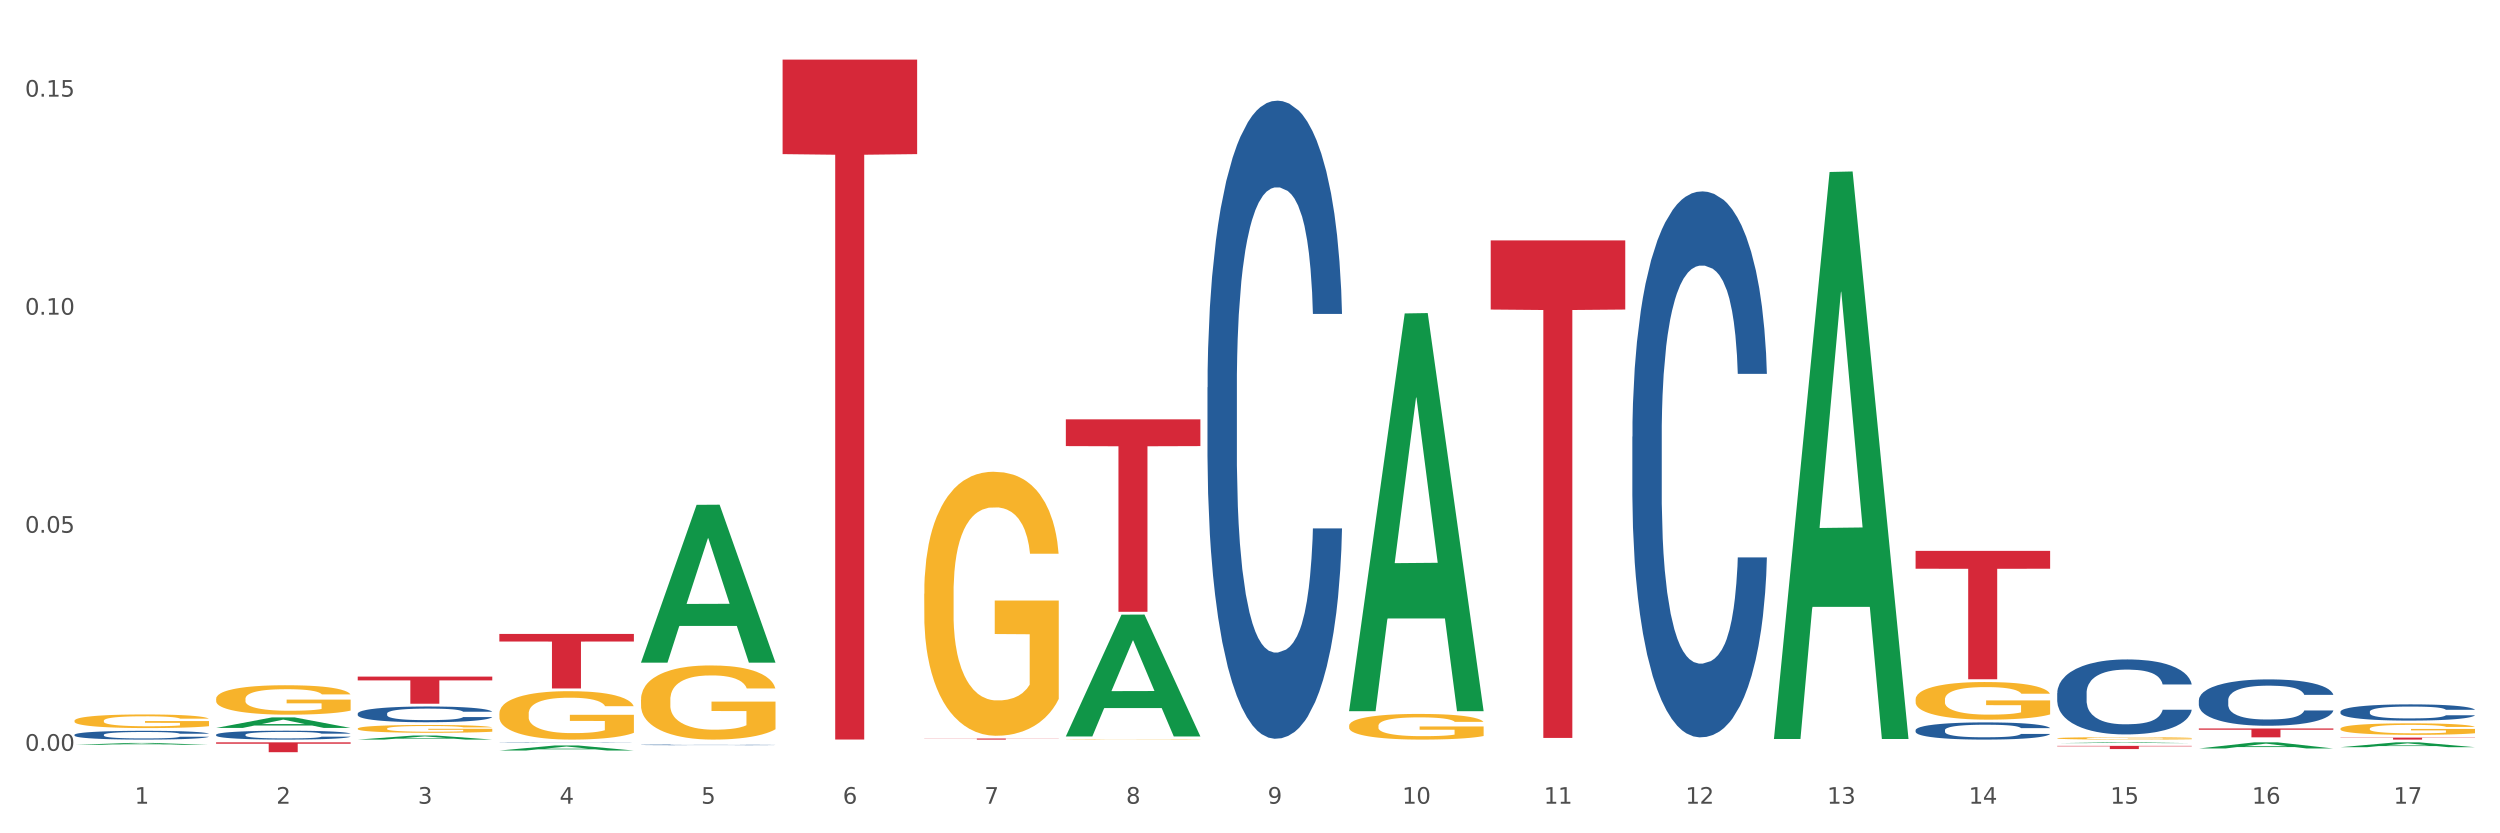
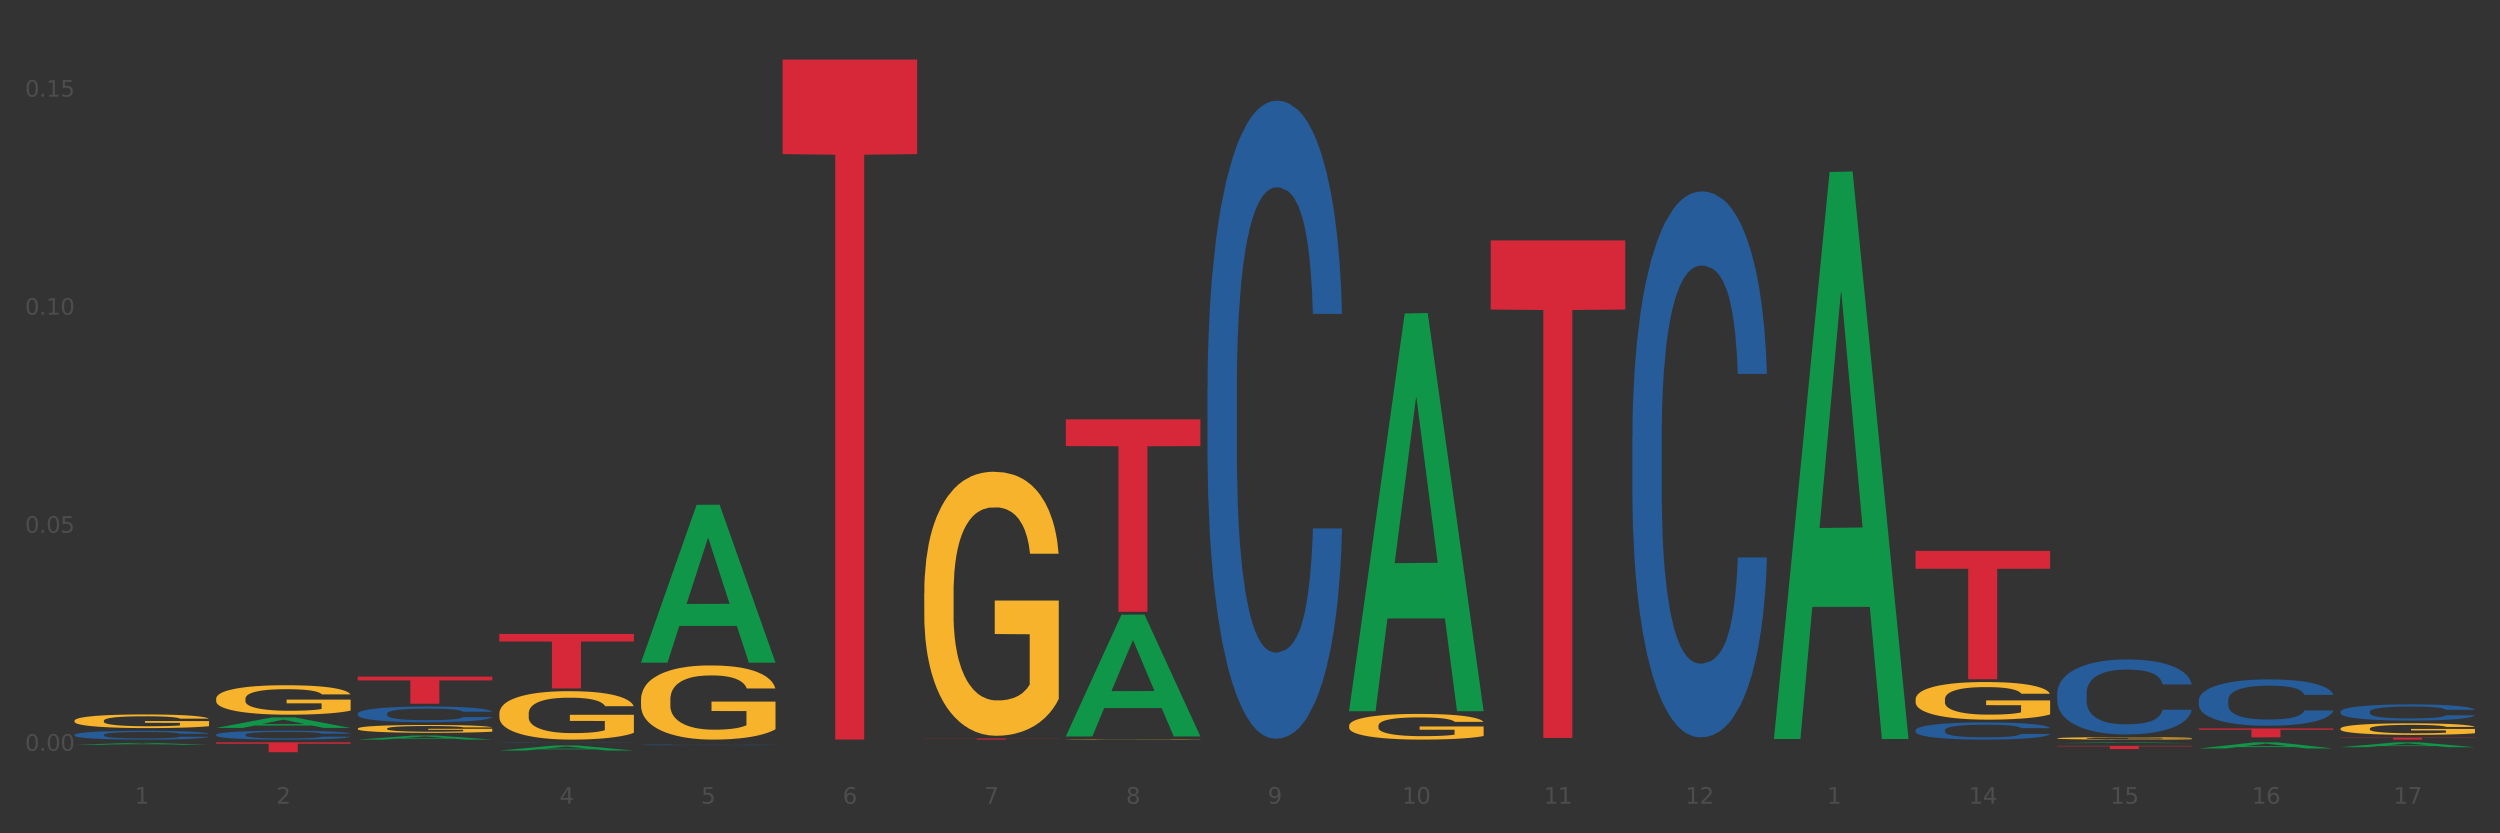
<svg xmlns="http://www.w3.org/2000/svg" xmlns:xlink="http://www.w3.org/1999/xlink" width="1080pt" height="360pt" viewBox="0 0 1080 360" version="1.1">
  <rect x="0" y="0" width="1080" height="360" fill="#333333" stroke="none" />
  <defs>
    <style type="text/css">*{stroke-linejoin: round; stroke-linecap: butt}</style>
  </defs>
  <g id="figure_1">
    <g id="patch_1">
-       <path d="M 0 360  L 1080 360  L 1080 0  L 0 0  z " style="fill: #ffffff; stroke: #ffffff; stroke-linejoin: miter" />
-     </g>
+       </g>
    <g id="axes_1">
      <g id="matplotlib.axis_1">
        <g id="xtick_1">
          <g id="text_1">
            <g style="fill: #4d4d4d" transform="translate(58.182 347.204) scale(0.096 -0.096)">
              <defs>
                <path id="DejaVuSans-31" d="M 794 531  L 1825 531  L 1825 4091  L 703 3866  L 703 4441  L 1819 4666  L 2450 4666  L 2450 531  L 3481 531  L 3481 0  L 794 0  L 794 531  z " transform="scale(0.016)" />
              </defs>
              <use xlink:href="#DejaVuSans-31" />
            </g>
          </g>
        </g>
        <g id="xtick_2">
          <g id="text_2">
            <g style="fill: #4d4d4d" transform="translate(119.364 347.204) scale(0.096 -0.096)">
              <defs>
                <path id="DejaVuSans-32" d="M 1228 531  L 3431 531  L 3431 0  L 469 0  L 469 531  Q 828 903 1448 1529  Q 2069 2156 2228 2338  Q 2531 2678 2651 2914  Q 2772 3150 2772 3378  Q 2772 3750 2511 3984  Q 2250 4219 1831 4219  Q 1534 4219 1204 4116  Q 875 4013 500 3803  L 500 4441  Q 881 4594 1212 4672  Q 1544 4750 1819 4750  Q 2544 4750 2975 4387  Q 3406 4025 3406 3419  Q 3406 3131 3298 2873  Q 3191 2616 2906 2266  Q 2828 2175 2409 1742  Q 1991 1309 1228 531  z " transform="scale(0.016)" />
              </defs>
              <use xlink:href="#DejaVuSans-32" />
            </g>
          </g>
        </g>
        <g id="xtick_3">
          <g id="text_3">
            <g style="fill: #4d4d4d" transform="translate(180.545 347.204) scale(0.096 -0.096)">
              <defs>
-                 <path id="DejaVuSans-33" d="M 2597 2516  Q 3050 2419 3304 2112  Q 3559 1806 3559 1356  Q 3559 666 3084 287  Q 2609 -91 1734 -91  Q 1441 -91 1130 -33  Q 819 25 488 141  L 488 750  Q 750 597 1062 519  Q 1375 441 1716 441  Q 2309 441 2620 675  Q 2931 909 2931 1356  Q 2931 1769 2642 2001  Q 2353 2234 1838 2234  L 1294 2234  L 1294 2753  L 1863 2753  Q 2328 2753 2575 2939  Q 2822 3125 2822 3475  Q 2822 3834 2567 4026  Q 2313 4219 1838 4219  Q 1578 4219 1281 4162  Q 984 4106 628 3988  L 628 4550  Q 988 4650 1302 4700  Q 1616 4750 1894 4750  Q 2613 4750 3031 4423  Q 3450 4097 3450 3541  Q 3450 3153 3228 2886  Q 3006 2619 2597 2516  z " transform="scale(0.016)" />
-               </defs>
+                 </defs>
              <use xlink:href="#DejaVuSans-33" />
            </g>
          </g>
        </g>
        <g id="xtick_4">
          <g id="text_4">
            <g style="fill: #4d4d4d" transform="translate(241.726 347.204) scale(0.096 -0.096)">
              <defs>
                <path id="DejaVuSans-34" d="M 2419 4116  L 825 1625  L 2419 1625  L 2419 4116  z M 2253 4666  L 3047 4666  L 3047 1625  L 3713 1625  L 3713 1100  L 3047 1100  L 3047 0  L 2419 0  L 2419 1100  L 313 1100  L 313 1709  L 2253 4666  z " transform="scale(0.016)" />
              </defs>
              <use xlink:href="#DejaVuSans-34" />
            </g>
          </g>
        </g>
        <g id="xtick_5">
          <g id="text_5">
            <g style="fill: #4d4d4d" transform="translate(302.908 347.204) scale(0.096 -0.096)">
              <defs>
                <path id="DejaVuSans-35" d="M 691 4666  L 3169 4666  L 3169 4134  L 1269 4134  L 1269 2991  Q 1406 3038 1543 3061  Q 1681 3084 1819 3084  Q 2600 3084 3056 2656  Q 3513 2228 3513 1497  Q 3513 744 3044 326  Q 2575 -91 1722 -91  Q 1428 -91 1123 -41  Q 819 9 494 109  L 494 744  Q 775 591 1075 516  Q 1375 441 1709 441  Q 2250 441 2565 725  Q 2881 1009 2881 1497  Q 2881 1984 2565 2268  Q 2250 2553 1709 2553  Q 1456 2553 1204 2497  Q 953 2441 691 2322  L 691 4666  z " transform="scale(0.016)" />
              </defs>
              <use xlink:href="#DejaVuSans-35" />
            </g>
          </g>
        </g>
        <g id="xtick_6">
          <g id="text_6">
            <g style="fill: #4d4d4d" transform="translate(364.089 347.204) scale(0.096 -0.096)">
              <defs>
                <path id="DejaVuSans-36" d="M 2113 2584  Q 1688 2584 1439 2293  Q 1191 2003 1191 1497  Q 1191 994 1439 701  Q 1688 409 2113 409  Q 2538 409 2786 701  Q 3034 994 3034 1497  Q 3034 2003 2786 2293  Q 2538 2584 2113 2584  z M 3366 4563  L 3366 3988  Q 3128 4100 2886 4159  Q 2644 4219 2406 4219  Q 1781 4219 1451 3797  Q 1122 3375 1075 2522  Q 1259 2794 1537 2939  Q 1816 3084 2150 3084  Q 2853 3084 3261 2657  Q 3669 2231 3669 1497  Q 3669 778 3244 343  Q 2819 -91 2113 -91  Q 1303 -91 875 529  Q 447 1150 447 2328  Q 447 3434 972 4092  Q 1497 4750 2381 4750  Q 2619 4750 2861 4703  Q 3103 4656 3366 4563  z " transform="scale(0.016)" />
              </defs>
              <use xlink:href="#DejaVuSans-36" />
            </g>
          </g>
        </g>
        <g id="xtick_7">
          <g id="text_7">
            <g style="fill: #4d4d4d" transform="translate(425.271 347.204) scale(0.096 -0.096)">
              <defs>
                <path id="DejaVuSans-37" d="M 525 4666  L 3525 4666  L 3525 4397  L 1831 0  L 1172 0  L 2766 4134  L 525 4134  L 525 4666  z " transform="scale(0.016)" />
              </defs>
              <use xlink:href="#DejaVuSans-37" />
            </g>
          </g>
        </g>
        <g id="xtick_8">
          <g id="text_8">
            <g style="fill: #4d4d4d" transform="translate(486.452 347.204) scale(0.096 -0.096)">
              <defs>
                <path id="DejaVuSans-38" d="M 2034 2216  Q 1584 2216 1326 1975  Q 1069 1734 1069 1313  Q 1069 891 1326 650  Q 1584 409 2034 409  Q 2484 409 2743 651  Q 3003 894 3003 1313  Q 3003 1734 2745 1975  Q 2488 2216 2034 2216  z M 1403 2484  Q 997 2584 770 2862  Q 544 3141 544 3541  Q 544 4100 942 4425  Q 1341 4750 2034 4750  Q 2731 4750 3128 4425  Q 3525 4100 3525 3541  Q 3525 3141 3298 2862  Q 3072 2584 2669 2484  Q 3125 2378 3379 2068  Q 3634 1759 3634 1313  Q 3634 634 3220 271  Q 2806 -91 2034 -91  Q 1263 -91 848 271  Q 434 634 434 1313  Q 434 1759 690 2068  Q 947 2378 1403 2484  z M 1172 3481  Q 1172 3119 1398 2916  Q 1625 2713 2034 2713  Q 2441 2713 2670 2916  Q 2900 3119 2900 3481  Q 2900 3844 2670 4047  Q 2441 4250 2034 4250  Q 1625 4250 1398 4047  Q 1172 3844 1172 3481  z " transform="scale(0.016)" />
              </defs>
              <use xlink:href="#DejaVuSans-38" />
            </g>
          </g>
        </g>
        <g id="xtick_9">
          <g id="text_9">
            <g style="fill: #4d4d4d" transform="translate(547.634 347.204) scale(0.096 -0.096)">
              <defs>
                <path id="DejaVuSans-39" d="M 703 97  L 703 672  Q 941 559 1184 500  Q 1428 441 1663 441  Q 2288 441 2617 861  Q 2947 1281 2994 2138  Q 2813 1869 2534 1725  Q 2256 1581 1919 1581  Q 1219 1581 811 2004  Q 403 2428 403 3163  Q 403 3881 828 4315  Q 1253 4750 1959 4750  Q 2769 4750 3195 4129  Q 3622 3509 3622 2328  Q 3622 1225 3098 567  Q 2575 -91 1691 -91  Q 1453 -91 1209 -44  Q 966 3 703 97  z M 1959 2075  Q 2384 2075 2632 2365  Q 2881 2656 2881 3163  Q 2881 3666 2632 3958  Q 2384 4250 1959 4250  Q 1534 4250 1286 3958  Q 1038 3666 1038 3163  Q 1038 2656 1286 2365  Q 1534 2075 1959 2075  z " transform="scale(0.016)" />
              </defs>
              <use xlink:href="#DejaVuSans-39" />
            </g>
          </g>
        </g>
        <g id="xtick_10">
          <g id="text_10">
            <g style="fill: #4d4d4d" transform="translate(605.761 347.204) scale(0.096 -0.096)">
              <defs>
                <path id="DejaVuSans-30" d="M 2034 4250  Q 1547 4250 1301 3770  Q 1056 3291 1056 2328  Q 1056 1369 1301 889  Q 1547 409 2034 409  Q 2525 409 2770 889  Q 3016 1369 3016 2328  Q 3016 3291 2770 3770  Q 2525 4250 2034 4250  z M 2034 4750  Q 2819 4750 3233 4129  Q 3647 3509 3647 2328  Q 3647 1150 3233 529  Q 2819 -91 2034 -91  Q 1250 -91 836 529  Q 422 1150 422 2328  Q 422 3509 836 4129  Q 1250 4750 2034 4750  z " transform="scale(0.016)" />
              </defs>
              <use xlink:href="#DejaVuSans-31" />
              <use xlink:href="#DejaVuSans-30" transform="translate(63.623 0)" />
            </g>
          </g>
        </g>
        <g id="xtick_11">
          <g id="text_11">
            <g style="fill: #4d4d4d" transform="translate(666.942 347.204) scale(0.096 -0.096)">
              <use xlink:href="#DejaVuSans-31" />
              <use xlink:href="#DejaVuSans-31" transform="translate(63.623 0)" />
            </g>
          </g>
        </g>
        <g id="xtick_12">
          <g id="text_12">
            <g style="fill: #4d4d4d" transform="translate(728.124 347.204) scale(0.096 -0.096)">
              <use xlink:href="#DejaVuSans-31" />
              <use xlink:href="#DejaVuSans-32" transform="translate(63.623 0)" />
            </g>
          </g>
        </g>
        <g id="xtick_13">
          <g id="text_13">
            <g style="fill: #4d4d4d" transform="translate(789.305 347.204) scale(0.096 -0.096)">
              <use xlink:href="#DejaVuSans-31" />
              <use xlink:href="#DejaVuSans-33" transform="translate(63.623 0)" />
            </g>
          </g>
        </g>
        <g id="xtick_14">
          <g id="text_14">
            <g style="fill: #4d4d4d" transform="translate(850.487 347.204) scale(0.096 -0.096)">
              <use xlink:href="#DejaVuSans-31" />
              <use xlink:href="#DejaVuSans-34" transform="translate(63.623 0)" />
            </g>
          </g>
        </g>
        <g id="xtick_15">
          <g id="text_15">
            <g style="fill: #4d4d4d" transform="translate(911.668 347.204) scale(0.096 -0.096)">
              <use xlink:href="#DejaVuSans-31" />
              <use xlink:href="#DejaVuSans-35" transform="translate(63.623 0)" />
            </g>
          </g>
        </g>
        <g id="xtick_16">
          <g id="text_16">
            <g style="fill: #4d4d4d" transform="translate(972.849 347.204) scale(0.096 -0.096)">
              <use xlink:href="#DejaVuSans-31" />
              <use xlink:href="#DejaVuSans-36" transform="translate(63.623 0)" />
            </g>
          </g>
        </g>
        <g id="xtick_17">
          <g id="text_17">
            <g style="fill: #4d4d4d" transform="translate(1034.031 347.204) scale(0.096 -0.096)">
              <use xlink:href="#DejaVuSans-31" />
              <use xlink:href="#DejaVuSans-37" transform="translate(63.623 0)" />
            </g>
          </g>
        </g>
        <g id="xtick_18" />
        <g id="xtick_19" />
        <g id="xtick_20" />
        <g id="xtick_21" />
        <g id="xtick_22" />
        <g id="xtick_23" />
        <g id="xtick_24" />
        <g id="xtick_25" />
        <g id="xtick_26" />
        <g id="xtick_27" />
        <g id="xtick_28" />
        <g id="xtick_29" />
        <g id="xtick_30" />
        <g id="xtick_31" />
        <g id="xtick_32" />
        <g id="xtick_33" />
      </g>
      <g id="matplotlib.axis_2">
        <g id="ytick_1">
          <g id="text_18">
            <g style="fill: #4d4d4d" transform="translate(10.8 324.334) scale(0.096 -0.096)">
              <defs>
-                 <path id="DejaVuSans-2e" d="M 684 794  L 1344 794  L 1344 0  L 684 0  L 684 794  z " transform="scale(0.016)" />
+                 <path id="DejaVuSans-2e" d="M 684 794  L 1344 794  L 1344 0  L 684 0  L 684 794  " transform="scale(0.016)" />
              </defs>
              <use xlink:href="#DejaVuSans-30" />
              <use xlink:href="#DejaVuSans-2e" transform="translate(63.623 0)" />
              <use xlink:href="#DejaVuSans-30" transform="translate(95.41 0)" />
              <use xlink:href="#DejaVuSans-30" transform="translate(159.033 0)" />
            </g>
          </g>
        </g>
        <g id="ytick_2">
          <g id="text_19">
            <g style="fill: #4d4d4d" transform="translate(10.8 230.142) scale(0.096 -0.096)">
              <use xlink:href="#DejaVuSans-30" />
              <use xlink:href="#DejaVuSans-2e" transform="translate(63.623 0)" />
              <use xlink:href="#DejaVuSans-30" transform="translate(95.41 0)" />
              <use xlink:href="#DejaVuSans-35" transform="translate(159.033 0)" />
            </g>
          </g>
        </g>
        <g id="ytick_3">
          <g id="text_20">
            <g style="fill: #4d4d4d" transform="translate(10.8 135.95) scale(0.096 -0.096)">
              <use xlink:href="#DejaVuSans-30" />
              <use xlink:href="#DejaVuSans-2e" transform="translate(63.623 0)" />
              <use xlink:href="#DejaVuSans-31" transform="translate(95.41 0)" />
              <use xlink:href="#DejaVuSans-30" transform="translate(159.033 0)" />
            </g>
          </g>
        </g>
        <g id="ytick_4">
          <g id="text_21">
            <g style="fill: #4d4d4d" transform="translate(10.8 41.758) scale(0.096 -0.096)">
              <use xlink:href="#DejaVuSans-30" />
              <use xlink:href="#DejaVuSans-2e" transform="translate(63.623 0)" />
              <use xlink:href="#DejaVuSans-31" transform="translate(95.41 0)" />
              <use xlink:href="#DejaVuSans-35" transform="translate(159.033 0)" />
            </g>
          </g>
        </g>
        <g id="ytick_5" />
        <g id="ytick_6" />
        <g id="ytick_7" />
      </g>
      <g id="PolyCollection_1">
        <path d="M 32.175 321.764  L 32.235 321.764  L 56.203 320.951  L 66.15 320.95  L 90.297 321.766  L 78.793 321.766  L 73.58 321.576  L 48.833 321.576  L 48.653 321.579  L 43.62 321.766  L 32.175 321.766  L 32.175 321.764  L 51.949 321.462  L 70.464 321.462  L 61.296 321.124  L 61.176 321.122  L 61.056 321.125  L 51.889 321.462  L 51.949 321.462  L 32.175 321.764  z " clip-path="url(#p1ba860287a)" style="fill: #109648" />
        <path d="M 93.356 314.472  L 93.416 314.467  L 117.384 309.932  L 127.331 309.927  L 151.479 314.48  L 139.974 314.48  L 134.761 313.42  L 110.014 313.42  L 109.834 313.437  L 104.801 314.48  L 93.356 314.48  L 93.356 314.472  L 113.13 312.787  L 131.645 312.783  L 122.478 310.898  L 122.358 310.889  L 122.238 310.902  L 113.07 312.783  L 113.13 312.787  L 93.356 314.472  z " clip-path="url(#p1ba860287a)" style="fill: #109648" />
        <path d="M 888.715 321.045  L 888.775 321.045  L 912.743 320.687  L 922.689 320.687  L 946.837 321.046  L 935.333 321.046  L 930.12 320.962  L 905.373 320.962  L 905.193 320.964  L 900.16 321.046  L 888.715 321.046  L 888.715 321.045  L 908.488 320.913  L 927.004 320.912  L 917.836 320.764  L 917.716 320.763  L 917.596 320.764  L 908.428 320.912  L 908.488 320.913  L 888.715 321.045  z " clip-path="url(#p1ba860287a)" style="fill: #109648" />
        <path d="M 766.352 318.8  L 766.412 318.57  L 790.38 74.3  L 800.327 74.07  L 824.474 319.26  L 812.97 319.26  L 807.757 262.165  L 783.01 262.165  L 782.83 263.085  L 777.797 319.26  L 766.352 319.26  L 766.352 318.8  L 786.126 228.091  L 804.641 227.861  L 795.473 126.331  L 795.353 125.871  L 795.233 126.562  L 786.066 227.861  L 786.126 228.091  L 766.352 318.8  z " clip-path="url(#p1ba860287a)" style="fill: #109648" />
        <path d="M 949.896 323.344  L 949.956 323.342  L 973.924 320.69  L 983.871 320.687  L 1008.019 323.349  L 996.514 323.349  L 991.301 322.729  L 966.554 322.729  L 966.374 322.739  L 961.341 323.349  L 949.896 323.349  L 949.896 323.344  L 969.67 322.359  L 988.185 322.357  L 979.017 321.255  L 978.897 321.25  L 978.778 321.257  L 969.61 322.357  L 969.67 322.359  L 949.896 323.344  z " clip-path="url(#p1ba860287a)" style="fill: #109648" />
        <path d="M 1011.078 322.788  L 1011.138 322.786  L 1035.106 320.689  L 1045.052 320.687  L 1069.2 322.792  L 1057.695 322.792  L 1052.482 322.301  L 1027.735 322.301  L 1027.556 322.309  L 1022.522 322.792  L 1011.078 322.792  L 1011.078 322.788  L 1030.851 322.009  L 1049.366 322.007  L 1040.199 321.136  L 1040.079 321.132  L 1039.959 321.138  L 1030.791 322.007  L 1030.851 322.009  L 1011.078 322.788  z " clip-path="url(#p1ba860287a)" style="fill: #109648" />
        <path d="M 154.538 292.292  L 212.66 292.292  L 212.66 293.922  L 189.797 293.933  L 189.797 304.023  L 177.263 304.023  L 177.263 293.933  L 154.538 293.922  L 154.538 292.303  L 154.538 292.292  z " clip-path="url(#p1ba860287a)" style="fill: #d62839" />
        <path d="M 93.356 320.687  L 151.479 320.687  L 151.479 321.279  L 128.615 321.283  L 128.615 324.95  L 116.082 324.95  L 116.082 321.283  L 93.356 321.279  L 93.356 320.691  L 93.356 320.687  z " clip-path="url(#p1ba860287a)" style="fill: #d62839" />
        <path d="M 338.082 25.759  L 396.204 25.759  L 396.204 66.575  L 373.341 66.851  L 373.341 319.467  L 360.808 319.467  L 360.808 66.851  L 338.082 66.575  L 338.082 26.035  L 338.082 25.759  z " clip-path="url(#p1ba860287a)" style="fill: #d62839" />
        <path d="M 215.719 273.865  L 273.842 273.865  L 273.842 277.137  L 250.978 277.159  L 250.978 297.407  L 238.445 297.407  L 238.445 277.159  L 215.719 277.137  L 215.719 273.887  L 215.719 273.865  z " clip-path="url(#p1ba860287a)" style="fill: #d62839" />
        <path d="M 93.356 301.902  L 93.425 301.89  L 93.425 301.472  L 93.562 301.111  L 94.248 300.24  L 95.278 299.519  L 96.033 299.135  L 96.787 298.822  L 97.68 298.508  L 98.778 298.182  L 100.768 297.706  L 102.003 297.462  L 103.512 297.206  L 106.257 296.834  L 108.247 296.625  L 110.306 296.45  L 113.668 296.241  L 115.864 296.148  L 118.197 296.078  L 121.011 296.032  L 123.138 296.02  L 127.804 296.055  L 131.784 296.16  L 133.706 296.241  L 136.176 296.381  L 137.48 296.474  L 139.607 296.66  L 141.803 296.904  L 143.313 297.113  L 145.577 297.508  L 147.293 297.903  L 148.871 298.391  L 149.695 298.729  L 150.312 299.042  L 150.861 299.403  L 151.41 299.972  L 139.058 299.972  L 138.578 299.565  L 137.823 299.182  L 136.725 298.81  L 135.764 298.577  L 134.118 298.287  L 132.608 298.101  L 131.03 297.961  L 129.108 297.845  L 127.599 297.787  L 125.471 297.741  L 121.285 297.752  L 118.472 297.845  L 116.55 297.961  L 115.315 298.066  L 114.217 298.182  L 112.982 298.345  L 111.541 298.589  L 110.512 298.81  L 109.482 299.089  L 108.659 299.368  L 107.904 299.693  L 107.287 300.042  L 106.806 300.402  L 106.394 300.844  L 106.051 301.576  L 106.051 303.169  L 106.189 303.529  L 106.532 304.005  L 106.943 304.366  L 107.63 304.796  L 108.247 305.086  L 109.414 305.505  L 110.718 305.854  L 111.747 306.074  L 112.776 306.26  L 114.56 306.516  L 116.55 306.725  L 118.266 306.853  L 120.599 306.969  L 122.177 307.016  L 123.55 307.039  L 126.912 307.039  L 129.314 307.004  L 131.99 306.923  L 134.049 306.818  L 135.764 306.69  L 137.686 306.481  L 138.921 306.284  L 138.921 303.854  L 123.824 303.843  L 123.824 302.227  L 151.479 302.227  L 151.479 306.969  L 150.312 307.213  L 149.008 307.434  L 147.636 307.632  L 145.577 307.876  L 143.107 308.108  L 140.911 308.271  L 138.578 308.411  L 135.833 308.538  L 132.265 308.655  L 130.069 308.701  L 127.324 308.736  L 124.099 308.748  L 121.285 308.724  L 118.54 308.666  L 115.658 308.562  L 112.845 308.411  L 110.718 308.26  L 108.59 308.074  L 106.326 307.829  L 104.542 307.597  L 103.169 307.388  L 101.66 307.12  L 100.013 306.772  L 98.778 306.458  L 97.68 306.132  L 96.513 305.714  L 95.69 305.354  L 94.866 304.9  L 94.386 304.563  L 93.837 304.04  L 93.425 303.308  L 93.356 301.902  z " clip-path="url(#p1ba860287a)" style="fill: #f7b32b" />
        <path d="M 32.175 311.364  L 32.244 311.359  L 32.244 311.165  L 32.381 310.999  L 33.067 310.596  L 34.096 310.262  L 34.851 310.085  L 35.606 309.94  L 36.498 309.795  L 37.596 309.644  L 39.586 309.424  L 40.821 309.311  L 42.331 309.193  L 45.076 309.021  L 47.066 308.924  L 49.124 308.844  L 52.487 308.747  L 54.683 308.704  L 57.016 308.672  L 59.829 308.65  L 61.957 308.645  L 66.623 308.661  L 70.603 308.709  L 72.524 308.747  L 74.995 308.811  L 76.299 308.854  L 78.426 308.94  L 80.622 309.053  L 82.131 309.15  L 84.396 309.333  L 86.111 309.515  L 87.69 309.741  L 88.513 309.897  L 89.131 310.042  L 89.68 310.209  L 90.229 310.472  L 77.877 310.472  L 77.397 310.284  L 76.642 310.107  L 75.544 309.935  L 74.583 309.827  L 72.936 309.693  L 71.426 309.607  L 69.848 309.542  L 67.927 309.488  L 66.417 309.462  L 64.29 309.44  L 60.104 309.445  L 57.29 309.488  L 55.369 309.542  L 54.134 309.591  L 53.036 309.644  L 51.801 309.72  L 50.36 309.832  L 49.33 309.935  L 48.301 310.064  L 47.478 310.193  L 46.723 310.343  L 46.105 310.504  L 45.625 310.671  L 45.213 310.875  L 44.87 311.214  L 44.87 311.95  L 45.007 312.117  L 45.35 312.337  L 45.762 312.504  L 46.448 312.702  L 47.066 312.837  L 48.232 313.03  L 49.536 313.191  L 50.566 313.294  L 51.595 313.38  L 53.379 313.498  L 55.369 313.595  L 57.085 313.654  L 59.418 313.707  L 60.996 313.729  L 62.368 313.74  L 65.731 313.74  L 68.133 313.724  L 70.809 313.686  L 72.868 313.638  L 74.583 313.578  L 76.504 313.482  L 77.74 313.39  L 77.74 312.267  L 62.643 312.262  L 62.643 311.515  L 90.297 311.515  L 90.297 313.707  L 89.131 313.82  L 87.827 313.922  L 86.455 314.014  L 84.396 314.127  L 81.926 314.234  L 79.73 314.309  L 77.397 314.374  L 74.652 314.433  L 71.083 314.487  L 68.887 314.508  L 66.143 314.524  L 62.917 314.53  L 60.104 314.519  L 57.359 314.492  L 54.477 314.444  L 51.663 314.374  L 49.536 314.304  L 47.409 314.218  L 45.144 314.105  L 43.36 313.998  L 41.988 313.901  L 40.478 313.777  L 38.831 313.616  L 37.596 313.471  L 36.498 313.32  L 35.332 313.127  L 34.508 312.96  L 33.685 312.751  L 33.204 312.595  L 32.655 312.353  L 32.244 312.014  L 32.175 311.364  z " clip-path="url(#p1ba860287a)" style="fill: #f7b32b" />
        <path d="M 399.263 319.036  L 457.386 319.036  L 457.386 319.102  L 434.523 319.102  L 434.523 319.507  L 421.989 319.507  L 421.989 319.102  L 399.263 319.102  L 399.263 319.037  L 399.263 319.036  z " clip-path="url(#p1ba860287a)" style="fill: #d62839" />
        <path d="M 276.901 302.272  L 276.969 302.243  L 276.969 301.189  L 277.107 300.282  L 277.793 298.087  L 278.822 296.273  L 279.577 295.308  L 280.332 294.517  L 281.224 293.727  L 282.322 292.908  L 284.312 291.708  L 285.547 291.094  L 287.057 290.45  L 289.801 289.514  L 291.792 288.987  L 293.85 288.548  L 297.213 288.021  L 299.408 287.787  L 301.742 287.612  L 304.555 287.495  L 306.682 287.465  L 311.349 287.553  L 315.329 287.816  L 317.25 288.021  L 319.72 288.372  L 321.024 288.606  L 323.152 289.075  L 325.347 289.689  L 326.857 290.216  L 329.122 291.211  L 330.837 292.206  L 332.415 293.435  L 333.239 294.283  L 333.856 295.073  L 334.405 295.981  L 334.954 297.414  L 322.603 297.414  L 322.122 296.39  L 321.367 295.425  L 320.269 294.488  L 319.309 293.903  L 317.662 293.171  L 316.152 292.703  L 314.574 292.352  L 312.652 292.059  L 311.143 291.913  L 309.015 291.796  L 304.83 291.825  L 302.016 292.059  L 300.095 292.352  L 298.86 292.615  L 297.762 292.908  L 296.526 293.318  L 295.085 293.932  L 294.056 294.488  L 293.027 295.191  L 292.203 295.893  L 291.448 296.712  L 290.831 297.59  L 290.35 298.497  L 289.939 299.609  L 289.596 301.453  L 289.596 305.462  L 289.733 306.369  L 290.076 307.568  L 290.488 308.476  L 291.174 309.558  L 291.792 310.29  L 292.958 311.343  L 294.262 312.221  L 295.291 312.777  L 296.321 313.245  L 298.105 313.889  L 300.095 314.416  L 301.81 314.738  L 304.143 315.03  L 305.722 315.147  L 307.094 315.206  L 310.457 315.206  L 312.858 315.118  L 315.535 314.913  L 317.593 314.65  L 319.309 314.328  L 321.23 313.801  L 322.465 313.304  L 322.465 307.188  L 307.369 307.159  L 307.369 303.091  L 335.023 303.091  L 335.023 315.03  L 333.856 315.645  L 332.553 316.201  L 331.18 316.698  L 329.122 317.313  L 326.651 317.898  L 324.455 318.308  L 322.122 318.659  L 319.377 318.981  L 315.809 319.273  L 313.613 319.39  L 310.868 319.478  L 307.643 319.507  L 304.83 319.449  L 302.085 319.303  L 299.203 319.039  L 296.389 318.659  L 294.262 318.278  L 292.135 317.81  L 289.87 317.196  L 288.086 316.61  L 286.714 316.084  L 285.204 315.411  L 283.557 314.533  L 282.322 313.743  L 281.224 312.923  L 280.057 311.87  L 279.234 310.963  L 278.41 309.822  L 277.93 308.973  L 277.381 307.656  L 276.969 305.813  L 276.901 302.272  z " clip-path="url(#p1ba860287a)" style="fill: #f7b32b" />
        <path d="M 215.719 308.254  L 215.788 308.235  L 215.788 307.547  L 215.925 306.955  L 216.611 305.522  L 217.641 304.338  L 218.395 303.707  L 219.15 303.191  L 220.042 302.676  L 221.14 302.141  L 223.13 301.357  L 224.366 300.956  L 225.875 300.536  L 228.62 299.924  L 230.61 299.581  L 232.669 299.294  L 236.031 298.95  L 238.227 298.797  L 240.56 298.683  L 243.374 298.606  L 245.501 298.587  L 250.167 298.644  L 254.147 298.816  L 256.069 298.95  L 258.539 299.179  L 259.843 299.332  L 261.97 299.638  L 264.166 300.039  L 265.676 300.383  L 267.94 301.033  L 269.656 301.682  L 271.234 302.485  L 272.057 303.039  L 272.675 303.554  L 273.224 304.147  L 273.773 305.083  L 261.421 305.083  L 260.941 304.414  L 260.186 303.784  L 259.088 303.172  L 258.127 302.79  L 256.48 302.313  L 254.971 302.007  L 253.392 301.778  L 251.471 301.587  L 249.961 301.491  L 247.834 301.415  L 243.648 301.434  L 240.835 301.587  L 238.913 301.778  L 237.678 301.95  L 236.58 302.141  L 235.345 302.408  L 233.904 302.809  L 232.875 303.172  L 231.845 303.631  L 231.022 304.089  L 230.267 304.624  L 229.649 305.198  L 229.169 305.79  L 228.757 306.516  L 228.414 307.719  L 228.414 310.337  L 228.551 310.929  L 228.895 311.712  L 229.306 312.305  L 229.993 313.012  L 230.61 313.489  L 231.777 314.177  L 233.08 314.75  L 234.11 315.113  L 235.139 315.419  L 236.923 315.839  L 238.913 316.183  L 240.629 316.393  L 242.962 316.584  L 244.54 316.661  L 245.913 316.699  L 249.275 316.699  L 251.677 316.642  L 254.353 316.508  L 256.412 316.336  L 258.127 316.126  L 260.049 315.782  L 261.284 315.457  L 261.284 311.464  L 246.187 311.445  L 246.187 308.789  L 273.842 308.789  L 273.842 316.584  L 272.675 316.986  L 271.371 317.349  L 269.999 317.673  L 267.94 318.075  L 265.47 318.457  L 263.274 318.724  L 260.941 318.953  L 258.196 319.164  L 254.628 319.355  L 252.432 319.431  L 249.687 319.488  L 246.462 319.507  L 243.648 319.469  L 240.903 319.374  L 238.021 319.202  L 235.208 318.953  L 233.08 318.705  L 230.953 318.399  L 228.689 317.998  L 226.905 317.616  L 225.532 317.272  L 224.022 316.833  L 222.376 316.26  L 221.14 315.744  L 220.042 315.209  L 218.876 314.521  L 218.052 313.929  L 217.229 313.184  L 216.749 312.63  L 216.2 311.77  L 215.788 310.566  L 215.719 308.254  z " clip-path="url(#p1ba860287a)" style="fill: #f7b32b" />
        <path d="M 154.538 314.75  L 154.606 314.747  L 154.606 314.636  L 154.744 314.54  L 155.43 314.309  L 156.459 314.117  L 157.214 314.016  L 157.969 313.932  L 158.861 313.849  L 159.959 313.763  L 161.949 313.636  L 163.184 313.571  L 164.694 313.503  L 167.439 313.404  L 169.429 313.349  L 171.487 313.303  L 174.85 313.247  L 177.046 313.222  L 179.379 313.204  L 182.192 313.192  L 184.32 313.188  L 188.986 313.198  L 192.966 313.225  L 194.887 313.247  L 197.358 313.284  L 198.661 313.309  L 200.789 313.358  L 202.985 313.423  L 204.494 313.479  L 206.759 313.583  L 208.474 313.688  L 210.053 313.818  L 210.876 313.908  L 211.494 313.991  L 212.043 314.087  L 212.592 314.238  L 200.24 314.238  L 199.759 314.13  L 199.005 314.028  L 197.907 313.929  L 196.946 313.867  L 195.299 313.79  L 193.789 313.741  L 192.211 313.704  L 190.29 313.673  L 188.78 313.658  L 186.653 313.645  L 182.467 313.648  L 179.653 313.673  L 177.732 313.704  L 176.497 313.732  L 175.399 313.763  L 174.164 313.806  L 172.723 313.871  L 171.693 313.929  L 170.664 314.003  L 169.84 314.077  L 169.086 314.164  L 168.468 314.256  L 167.988 314.352  L 167.576 314.469  L 167.233 314.664  L 167.233 315.087  L 167.37 315.182  L 167.713 315.309  L 168.125 315.405  L 168.811 315.519  L 169.429 315.596  L 170.595 315.707  L 171.899 315.8  L 172.928 315.858  L 173.958 315.908  L 175.742 315.976  L 177.732 316.031  L 179.447 316.065  L 181.781 316.096  L 183.359 316.108  L 184.731 316.114  L 188.094 316.114  L 190.495 316.105  L 193.172 316.084  L 195.23 316.056  L 196.946 316.022  L 198.867 315.966  L 200.102 315.914  L 200.102 315.269  L 185.006 315.266  L 185.006 314.837  L 212.66 314.837  L 212.66 316.096  L 211.494 316.161  L 210.19 316.219  L 208.817 316.272  L 206.759 316.337  L 204.288 316.398  L 202.092 316.442  L 199.759 316.479  L 197.014 316.513  L 193.446 316.544  L 191.25 316.556  L 188.505 316.565  L 185.28 316.568  L 182.467 316.562  L 179.722 316.547  L 176.84 316.519  L 174.026 316.479  L 171.899 316.439  L 169.772 316.389  L 167.507 316.324  L 165.723 316.263  L 164.351 316.207  L 162.841 316.136  L 161.194 316.043  L 159.959 315.96  L 158.861 315.874  L 157.694 315.763  L 156.871 315.667  L 156.048 315.547  L 155.567 315.457  L 155.018 315.318  L 154.606 315.124  L 154.538 314.75  z " clip-path="url(#p1ba860287a)" style="fill: #f7b32b" />
        <path d="M 888.715 318.941  L 888.783 318.94  L 888.783 318.905  L 888.921 318.876  L 889.607 318.803  L 890.636 318.744  L 891.391 318.712  L 892.146 318.686  L 893.038 318.66  L 894.136 318.633  L 896.126 318.594  L 897.361 318.574  L 898.871 318.553  L 901.616 318.522  L 903.606 318.504  L 905.664 318.49  L 909.027 318.473  L 911.223 318.465  L 913.556 318.459  L 916.369 318.455  L 918.497 318.454  L 923.163 318.457  L 927.143 318.466  L 929.064 318.473  L 931.535 318.484  L 932.838 318.492  L 934.966 318.507  L 937.162 318.527  L 938.671 318.545  L 940.936 318.578  L 942.651 318.61  L 944.23 318.651  L 945.053 318.678  L 945.671 318.704  L 946.22 318.734  L 946.769 318.781  L 934.417 318.781  L 933.936 318.748  L 933.182 318.716  L 932.084 318.685  L 931.123 318.666  L 929.476 318.642  L 927.966 318.627  L 926.388 318.615  L 924.467 318.605  L 922.957 318.601  L 920.83 318.597  L 916.644 318.598  L 913.83 318.605  L 911.909 318.615  L 910.674 318.624  L 909.576 318.633  L 908.341 318.647  L 906.899 318.667  L 905.87 318.685  L 904.841 318.708  L 904.017 318.731  L 903.263 318.758  L 902.645 318.787  L 902.165 318.817  L 901.753 318.854  L 901.41 318.914  L 901.41 319.046  L 901.547 319.076  L 901.89 319.115  L 902.302 319.145  L 902.988 319.18  L 903.606 319.205  L 904.772 319.239  L 906.076 319.268  L 907.105 319.286  L 908.135 319.302  L 909.919 319.323  L 911.909 319.34  L 913.624 319.351  L 915.958 319.36  L 917.536 319.364  L 918.908 319.366  L 922.271 319.366  L 924.672 319.363  L 927.349 319.356  L 929.407 319.348  L 931.123 319.337  L 933.044 319.32  L 934.279 319.304  L 934.279 319.103  L 919.183 319.102  L 919.183 318.968  L 946.837 318.968  L 946.837 319.36  L 945.671 319.38  L 944.367 319.399  L 942.994 319.415  L 940.936 319.435  L 938.465 319.455  L 936.269 319.468  L 933.936 319.48  L 931.191 319.49  L 927.623 319.5  L 925.427 319.504  L 922.682 319.506  L 919.457 319.507  L 916.644 319.506  L 913.899 319.501  L 911.017 319.492  L 908.203 319.48  L 906.076 319.467  L 903.949 319.452  L 901.684 319.431  L 899.9 319.412  L 898.528 319.395  L 897.018 319.373  L 895.371 319.344  L 894.136 319.318  L 893.038 319.291  L 891.871 319.256  L 891.048 319.227  L 890.224 319.189  L 889.744 319.161  L 889.195 319.118  L 888.783 319.057  L 888.715 318.941  z " clip-path="url(#p1ba860287a)" style="fill: #f7b32b" />
        <path d="M 827.533 302.149  L 827.602 302.134  L 827.602 301.599  L 827.739 301.139  L 828.425 300.025  L 829.455 299.105  L 830.21 298.615  L 830.964 298.214  L 831.857 297.813  L 832.954 297.397  L 834.945 296.788  L 836.18 296.477  L 837.689 296.15  L 840.434 295.675  L 842.424 295.407  L 844.483 295.185  L 847.845 294.917  L 850.041 294.799  L 852.374 294.709  L 855.188 294.65  L 857.315 294.635  L 861.981 294.68  L 865.961 294.813  L 867.883 294.917  L 870.353 295.096  L 871.657 295.214  L 873.784 295.452  L 875.98 295.764  L 877.49 296.031  L 879.754 296.536  L 881.47 297.041  L 883.048 297.664  L 883.872 298.095  L 884.489 298.496  L 885.038 298.956  L 885.587 299.684  L 873.235 299.684  L 872.755 299.164  L 872 298.674  L 870.902 298.199  L 869.941 297.902  L 868.295 297.531  L 866.785 297.293  L 865.207 297.115  L 863.285 296.967  L 861.775 296.892  L 859.648 296.833  L 855.462 296.848  L 852.649 296.967  L 850.727 297.115  L 849.492 297.249  L 848.394 297.397  L 847.159 297.605  L 845.718 297.917  L 844.689 298.199  L 843.659 298.555  L 842.836 298.912  L 842.081 299.327  L 841.464 299.773  L 840.983 300.233  L 840.571 300.798  L 840.228 301.733  L 840.228 303.767  L 840.366 304.228  L 840.709 304.836  L 841.12 305.297  L 841.807 305.846  L 842.424 306.217  L 843.591 306.752  L 844.895 307.197  L 845.924 307.479  L 846.953 307.717  L 848.737 308.044  L 850.727 308.311  L 852.443 308.474  L 854.776 308.623  L 856.354 308.682  L 857.727 308.712  L 861.089 308.712  L 863.491 308.667  L 866.167 308.563  L 868.226 308.43  L 869.941 308.266  L 871.863 307.999  L 873.098 307.747  L 873.098 304.643  L 858.001 304.629  L 858.001 302.565  L 885.656 302.565  L 885.656 308.623  L 884.489 308.935  L 883.185 309.217  L 881.813 309.469  L 879.754 309.781  L 877.284 310.078  L 875.088 310.286  L 872.755 310.464  L 870.01 310.627  L 866.442 310.776  L 864.246 310.835  L 861.501 310.88  L 858.276 310.895  L 855.462 310.865  L 852.717 310.791  L 849.835 310.657  L 847.022 310.464  L 844.895 310.271  L 842.767 310.033  L 840.503 309.722  L 838.719 309.425  L 837.346 309.157  L 835.837 308.816  L 834.19 308.37  L 832.954 307.969  L 831.857 307.554  L 830.69 307.019  L 829.867 306.559  L 829.043 305.98  L 828.563 305.549  L 828.014 304.881  L 827.602 303.945  L 827.533 302.149  z " clip-path="url(#p1ba860287a)" style="fill: #f7b32b" />
        <path d="M 276.901 321.777  L 276.969 321.777  L 276.969 321.77  L 277.175 321.76  L 277.931 321.742  L 278.893 321.728  L 280.542 321.712  L 281.435 321.705  L 282.603 321.698  L 285.008 321.686  L 287.756 321.675  L 289.679 321.67  L 291.122 321.666  L 294.351 321.66  L 296.206 321.657  L 298.13 321.654  L 299.779 321.653  L 302.527 321.651  L 304.725 321.65  L 307.267 321.65  L 309.397 321.65  L 312.214 321.651  L 316.336 321.654  L 317.916 321.656  L 320.046 321.659  L 322.244 321.664  L 324.031 321.668  L 326.092 321.674  L 328.221 321.681  L 330.283 321.691  L 331.725 321.7  L 332.893 321.71  L 333.924 321.722  L 334.679 321.734  L 335.023 321.745  L 322.45 321.745  L 322.107 321.735  L 321.42 321.725  L 320.733 321.718  L 319.977 321.712  L 318.809 321.706  L 317.779 321.702  L 316.061 321.697  L 314.481 321.694  L 313.176 321.692  L 311.595 321.69  L 308.229 321.689  L 305.824 321.689  L 304.313 321.689  L 302.458 321.69  L 300.878 321.692  L 299.023 321.695  L 297.58 321.699  L 296.137 321.703  L 295.313 321.706  L 294.076 321.712  L 293.252 321.717  L 292.153 321.725  L 291.534 321.73  L 290.435 321.745  L 289.954 321.756  L 289.748 321.764  L 289.611 321.772  L 289.611 321.812  L 290.023 321.83  L 290.366 321.838  L 290.916 321.847  L 291.947 321.858  L 293.458 321.869  L 295.038 321.877  L 296.343 321.882  L 297.58 321.886  L 298.817 321.889  L 300.328 321.891  L 301.565 321.893  L 303.42 321.895  L 305.618 321.895  L 307.336 321.895  L 310.84 321.894  L 312.42 321.893  L 313.931 321.891  L 315.58 321.888  L 316.886 321.885  L 317.641 321.883  L 318.878 321.878  L 319.84 321.873  L 320.664 321.867  L 321.214 321.861  L 321.832 321.854  L 322.313 321.845  L 322.45 321.84  L 335.023 321.84  L 334.748 321.849  L 334.267 321.859  L 333.305 321.871  L 332.55 321.878  L 331.382 321.886  L 330.145 321.894  L 328.428 321.902  L 326.847 321.908  L 325.199 321.913  L 323.412 321.917  L 320.183 321.924  L 319.015 321.926  L 316.542 321.929  L 314.618 321.931  L 311.802 321.932  L 308.916 321.933  L 305.893 321.934  L 303.214 321.933  L 300.26 321.932  L 298.405 321.93  L 296.343 321.928  L 293.939 321.924  L 291.672 321.92  L 289.542 321.915  L 287.55 321.909  L 285.695 321.902  L 283.29 321.891  L 281.504 321.88  L 280.198 321.87  L 279.305 321.861  L 278.412 321.85  L 277.931 321.843  L 277.175 321.825  L 276.901 321.808  L 276.901 321.777  z " clip-path="url(#p1ba860287a)" style="fill: #255c99" />
        <path d="M 32.175 317.416  L 32.244 317.412  L 32.244 317.315  L 32.45 317.184  L 33.206 316.941  L 34.167 316.757  L 35.816 316.542  L 36.709 316.452  L 37.877 316.351  L 40.282 316.188  L 43.03 316.049  L 44.954 315.973  L 46.396 315.924  L 49.625 315.838  L 51.48 315.8  L 53.404 315.768  L 55.053 315.748  L 57.801 315.723  L 60 315.713  L 62.542 315.709  L 64.671 315.713  L 67.488 315.727  L 71.61 315.768  L 73.19 315.793  L 75.32 315.834  L 77.519 315.89  L 79.305 315.945  L 81.366 316.025  L 83.496 316.129  L 85.557 316.261  L 87 316.382  L 88.168 316.511  L 89.198 316.667  L 89.954 316.837  L 90.297 316.979  L 77.725 316.979  L 77.381 316.851  L 76.694 316.712  L 76.007 316.618  L 75.251 316.542  L 74.084 316.455  L 73.053 316.4  L 71.335 316.334  L 69.755 316.292  L 68.45 316.268  L 66.87 316.247  L 63.503 316.226  L 61.099 316.226  L 59.587 316.233  L 57.732 316.25  L 56.152 316.275  L 54.297 316.316  L 52.854 316.361  L 51.412 316.42  L 50.587 316.462  L 49.351 316.538  L 48.526 316.601  L 47.427 316.708  L 46.809 316.785  L 45.709 316.982  L 45.228 317.128  L 45.022 317.229  L 44.885 317.34  L 44.885 317.881  L 45.297 318.123  L 45.641 318.228  L 46.19 318.345  L 47.221 318.498  L 48.732 318.647  L 50.312 318.755  L 51.618 318.821  L 52.854 318.869  L 54.091 318.907  L 55.603 318.942  L 56.839 318.963  L 58.694 318.984  L 60.893 318.994  L 62.61 318.994  L 66.114 318.977  L 67.694 318.959  L 69.206 318.935  L 70.855 318.897  L 72.16 318.855  L 72.916 318.824  L 74.152 318.758  L 75.114 318.689  L 75.939 318.609  L 76.488 318.54  L 77.106 318.436  L 77.587 318.318  L 77.725 318.255  L 90.297 318.255  L 90.023 318.38  L 89.542 318.502  L 88.58 318.665  L 87.824 318.758  L 86.656 318.873  L 85.419 318.97  L 83.702 319.077  L 82.122 319.157  L 80.473 319.226  L 78.687 319.289  L 75.458 319.376  L 74.29 319.4  L 71.816 319.442  L 69.893 319.466  L 67.076 319.49  L 64.19 319.504  L 61.167 319.507  L 58.488 319.5  L 55.534 319.48  L 53.679 319.459  L 51.618 319.428  L 49.213 319.379  L 46.946 319.32  L 44.816 319.251  L 42.824 319.171  L 40.969 319.081  L 38.564 318.932  L 36.778 318.786  L 35.473 318.651  L 34.58 318.536  L 33.686 318.391  L 33.206 318.29  L 32.45 318.047  L 32.175 317.822  L 32.175 317.416  z " clip-path="url(#p1ba860287a)" style="fill: #255c99" />
        <path d="M 93.356 317.389  L 93.425 317.385  L 93.425 317.287  L 93.631 317.153  L 94.387 316.907  L 95.349 316.721  L 96.998 316.503  L 97.891 316.412  L 99.059 316.31  L 101.463 316.145  L 104.211 316.004  L 106.135 315.927  L 107.578 315.878  L 110.807 315.79  L 112.662 315.751  L 114.585 315.72  L 116.234 315.699  L 118.982 315.674  L 121.181 315.663  L 123.723 315.66  L 125.853 315.663  L 128.67 315.677  L 132.792 315.72  L 134.372 315.744  L 136.502 315.786  L 138.7 315.843  L 140.486 315.899  L 142.547 315.98  L 144.677 316.085  L 146.738 316.219  L 148.181 316.342  L 149.349 316.472  L 150.38 316.63  L 151.135 316.802  L 151.479 316.946  L 138.906 316.946  L 138.563 316.816  L 137.876 316.675  L 137.189 316.58  L 136.433 316.503  L 135.265 316.415  L 134.234 316.359  L 132.517 316.292  L 130.937 316.25  L 129.631 316.226  L 128.051 316.205  L 124.685 316.183  L 122.28 316.183  L 120.769 316.19  L 118.914 316.208  L 117.334 316.233  L 115.479 316.275  L 114.036 316.32  L 112.593 316.38  L 111.769 316.422  L 110.532 316.5  L 109.708 316.563  L 108.608 316.672  L 107.99 316.749  L 106.891 316.949  L 106.41 317.097  L 106.204 317.199  L 106.066 317.311  L 106.066 317.859  L 106.479 318.105  L 106.822 318.211  L 107.372 318.33  L 108.402 318.485  L 109.914 318.636  L 111.494 318.745  L 112.799 318.812  L 114.036 318.861  L 115.273 318.9  L 116.784 318.935  L 118.021 318.956  L 119.876 318.977  L 122.074 318.987  L 123.792 318.987  L 127.295 318.97  L 128.876 318.952  L 130.387 318.928  L 132.036 318.889  L 133.341 318.847  L 134.097 318.815  L 135.334 318.748  L 136.296 318.678  L 137.12 318.597  L 137.67 318.527  L 138.288 318.422  L 138.769 318.302  L 138.906 318.239  L 151.479 318.239  L 151.204 318.365  L 150.723 318.488  L 149.761 318.654  L 149.005 318.748  L 147.838 318.864  L 146.601 318.963  L 144.883 319.072  L 143.303 319.153  L 141.654 319.223  L 139.868 319.286  L 136.639 319.374  L 135.471 319.399  L 132.998 319.441  L 131.074 319.465  L 128.257 319.49  L 125.372 319.504  L 122.349 319.507  L 119.669 319.5  L 116.715 319.479  L 114.86 319.458  L 112.799 319.427  L 110.395 319.377  L 108.127 319.318  L 105.998 319.247  L 104.005 319.167  L 102.15 319.075  L 99.746 318.924  L 97.959 318.777  L 96.654 318.64  L 95.761 318.524  L 94.868 318.376  L 94.387 318.274  L 93.631 318.028  L 93.356 317.8  L 93.356 317.389  z " clip-path="url(#p1ba860287a)" style="fill: #255c99" />
        <path d="M 215.719 320.763  L 215.788 320.763  L 215.788 320.759  L 215.994 320.753  L 216.75 320.742  L 217.712 320.734  L 219.36 320.724  L 220.254 320.72  L 221.422 320.716  L 223.826 320.709  L 226.574 320.702  L 228.498 320.699  L 229.941 320.697  L 233.17 320.693  L 235.025 320.691  L 236.948 320.69  L 238.597 320.689  L 241.345 320.688  L 243.544 320.687  L 246.086 320.687  L 248.216 320.687  L 251.032 320.688  L 255.155 320.69  L 256.735 320.691  L 258.864 320.693  L 261.063 320.695  L 262.849 320.698  L 264.91 320.701  L 267.04 320.706  L 269.101 320.712  L 270.544 320.717  L 271.712 320.723  L 272.742 320.73  L 273.498 320.737  L 273.842 320.744  L 261.269 320.744  L 260.926 320.738  L 260.238 320.732  L 259.551 320.728  L 258.796 320.724  L 257.628 320.72  L 256.597 320.718  L 254.88 320.715  L 253.3 320.713  L 251.994 320.712  L 250.414 320.711  L 247.048 320.71  L 244.643 320.71  L 243.132 320.711  L 241.277 320.711  L 239.696 320.712  L 237.841 320.714  L 236.399 320.716  L 234.956 320.719  L 234.132 320.721  L 232.895 320.724  L 232.07 320.727  L 230.971 320.732  L 230.353 320.735  L 229.254 320.744  L 228.773 320.75  L 228.567 320.755  L 228.429 320.76  L 228.429 320.784  L 228.841 320.795  L 229.185 320.8  L 229.735 320.805  L 230.765 320.812  L 232.277 320.818  L 233.857 320.823  L 235.162 320.826  L 236.399 320.828  L 237.635 320.83  L 239.147 320.831  L 240.383 320.832  L 242.238 320.833  L 244.437 320.834  L 246.154 320.834  L 249.658 320.833  L 251.238 320.832  L 252.75 320.831  L 254.399 320.829  L 255.704 320.828  L 256.46 320.826  L 257.696 320.823  L 258.658 320.82  L 259.483 320.817  L 260.032 320.813  L 260.651 320.809  L 261.132 320.804  L 261.269 320.801  L 273.842 320.801  L 273.567 320.806  L 273.086 320.812  L 272.124 320.819  L 271.368 320.823  L 270.2 320.828  L 268.964 320.833  L 267.246 320.837  L 265.666 320.841  L 264.017 320.844  L 262.231 320.847  L 259.002 320.851  L 257.834 320.852  L 255.361 320.854  L 253.437 320.855  L 250.62 320.856  L 247.735 320.857  L 244.712 320.857  L 242.032 320.856  L 239.078 320.855  L 237.223 320.855  L 235.162 320.853  L 232.757 320.851  L 230.49 320.848  L 228.361 320.845  L 226.368 320.842  L 224.513 320.838  L 222.109 320.831  L 220.322 320.824  L 219.017 320.818  L 218.124 320.813  L 217.231 320.807  L 216.75 320.802  L 215.994 320.792  L 215.719 320.781  L 215.719 320.763  z " clip-path="url(#p1ba860287a)" style="fill: #255c99" />
        <path d="M 154.538 308.261  L 154.607 308.255  L 154.607 308.081  L 154.813 307.844  L 155.568 307.409  L 156.53 307.08  L 158.179 306.695  L 159.072 306.533  L 160.24 306.353  L 162.645 306.061  L 165.393 305.812  L 167.317 305.675  L 168.759 305.588  L 171.988 305.433  L 173.843 305.364  L 175.767 305.309  L 177.416 305.271  L 180.164 305.228  L 182.362 305.209  L 184.904 305.203  L 187.034 305.209  L 189.851 305.234  L 193.973 305.309  L 195.553 305.352  L 197.683 305.427  L 199.882 305.526  L 201.668 305.626  L 203.729 305.768  L 205.859 305.955  L 207.92 306.191  L 209.362 306.409  L 210.53 306.639  L 211.561 306.918  L 212.317 307.223  L 212.66 307.478  L 200.088 307.478  L 199.744 307.248  L 199.057 306.999  L 198.37 306.831  L 197.614 306.695  L 196.446 306.539  L 195.416 306.44  L 193.698 306.322  L 192.118 306.247  L 190.813 306.204  L 189.233 306.166  L 185.866 306.129  L 183.462 306.129  L 181.95 306.141  L 180.095 306.172  L 178.515 306.216  L 176.66 306.291  L 175.217 306.371  L 173.775 306.477  L 172.95 306.552  L 171.713 306.688  L 170.889 306.8  L 169.79 306.993  L 169.171 307.13  L 168.072 307.484  L 167.591 307.745  L 167.385 307.925  L 167.248 308.124  L 167.248 309.094  L 167.66 309.529  L 168.004 309.715  L 168.553 309.927  L 169.584 310.2  L 171.095 310.467  L 172.675 310.66  L 173.981 310.778  L 175.217 310.865  L 176.454 310.933  L 177.965 310.996  L 179.202 311.033  L 181.057 311.07  L 183.255 311.089  L 184.973 311.089  L 188.477 311.058  L 190.057 311.027  L 191.568 310.983  L 193.217 310.915  L 194.523 310.84  L 195.278 310.784  L 196.515 310.666  L 197.477 310.542  L 198.301 310.399  L 198.851 310.275  L 199.469 310.088  L 199.95 309.877  L 200.088 309.765  L 212.66 309.765  L 212.385 309.989  L 211.904 310.206  L 210.943 310.498  L 210.187 310.666  L 209.019 310.871  L 207.782 311.045  L 206.065 311.238  L 204.485 311.381  L 202.836 311.505  L 201.049 311.617  L 197.82 311.773  L 196.652 311.816  L 194.179 311.891  L 192.256 311.934  L 189.439 311.978  L 186.553 312.002  L 183.53 312.009  L 180.851 311.996  L 177.897 311.959  L 176.042 311.922  L 173.981 311.866  L 171.576 311.779  L 169.309 311.673  L 167.179 311.549  L 165.187 311.406  L 163.332 311.244  L 160.927 310.977  L 159.141 310.716  L 157.836 310.474  L 156.942 310.268  L 156.049 310.007  L 155.568 309.827  L 154.813 309.392  L 154.538 308.988  L 154.538 308.261  z " clip-path="url(#p1ba860287a)" style="fill: #255c99" />
        <path d="M 1011.078 314.779  L 1011.146 314.774  L 1011.146 314.61  L 1011.284 314.469  L 1011.97 314.129  L 1012.999 313.847  L 1013.754 313.697  L 1014.509 313.574  L 1015.401 313.451  L 1016.499 313.324  L 1018.489 313.138  L 1019.724 313.042  L 1021.234 312.942  L 1023.978 312.797  L 1025.969 312.715  L 1028.027 312.647  L 1031.39 312.565  L 1033.585 312.529  L 1035.919 312.501  L 1038.732 312.483  L 1040.859 312.479  L 1045.526 312.492  L 1049.506 312.533  L 1051.427 312.565  L 1053.897 312.619  L 1055.201 312.656  L 1057.328 312.729  L 1059.524 312.824  L 1061.034 312.906  L 1063.299 313.06  L 1065.014 313.215  L 1066.592 313.406  L 1067.416 313.538  L 1068.033 313.66  L 1068.582 313.801  L 1069.131 314.024  L 1056.78 314.024  L 1056.299 313.865  L 1055.544 313.715  L 1054.446 313.569  L 1053.486 313.479  L 1051.839 313.365  L 1050.329 313.292  L 1048.751 313.238  L 1046.829 313.192  L 1045.32 313.169  L 1043.192 313.151  L 1039.007 313.156  L 1036.193 313.192  L 1034.272 313.238  L 1033.037 313.279  L 1031.939 313.324  L 1030.703 313.388  L 1029.262 313.483  L 1028.233 313.569  L 1027.204 313.679  L 1026.38 313.788  L 1025.625 313.915  L 1025.008 314.051  L 1024.527 314.192  L 1024.116 314.365  L 1023.773 314.651  L 1023.773 315.274  L 1023.91 315.415  L 1024.253 315.601  L 1024.665 315.742  L 1025.351 315.91  L 1025.969 316.024  L 1027.135 316.188  L 1028.439 316.324  L 1029.468 316.41  L 1030.498 316.483  L 1032.282 316.583  L 1034.272 316.665  L 1035.987 316.715  L 1038.32 316.76  L 1039.899 316.779  L 1041.271 316.788  L 1044.634 316.788  L 1047.035 316.774  L 1049.712 316.742  L 1051.77 316.701  L 1053.486 316.651  L 1055.407 316.57  L 1056.642 316.492  L 1056.642 315.542  L 1041.546 315.538  L 1041.546 314.906  L 1069.2 314.906  L 1069.2 316.76  L 1068.033 316.856  L 1066.73 316.942  L 1065.357 317.02  L 1063.299 317.115  L 1060.828 317.206  L 1058.632 317.27  L 1056.299 317.324  L 1053.554 317.374  L 1049.986 317.42  L 1047.79 317.438  L 1045.045 317.451  L 1041.82 317.456  L 1039.007 317.447  L 1036.262 317.424  L 1033.38 317.383  L 1030.566 317.324  L 1028.439 317.265  L 1026.312 317.192  L 1024.047 317.097  L 1022.263 317.006  L 1020.891 316.924  L 1019.381 316.82  L 1017.734 316.683  L 1016.499 316.56  L 1015.401 316.433  L 1014.234 316.27  L 1013.411 316.129  L 1012.587 315.951  L 1012.107 315.82  L 1011.558 315.615  L 1011.146 315.329  L 1011.078 314.779  z " clip-path="url(#p1ba860287a)" style="fill: #f7b32b" />
        <path d="M 399.263 256.501  L 399.332 256.397  L 399.332 252.647  L 399.469 249.417  L 400.156 241.605  L 401.185 235.146  L 401.94 231.709  L 402.695 228.896  L 403.587 226.083  L 404.685 223.167  L 406.675 218.896  L 407.91 216.708  L 409.419 214.416  L 412.164 211.083  L 414.154 209.208  L 416.213 207.645  L 419.575 205.77  L 421.771 204.937  L 424.104 204.312  L 426.918 203.895  L 429.045 203.791  L 433.711 204.104  L 437.691 205.041  L 439.613 205.77  L 442.083 207.02  L 443.387 207.854  L 445.514 209.52  L 447.71 211.708  L 449.22 213.583  L 451.484 217.125  L 453.2 220.667  L 454.778 225.042  L 455.602 228.063  L 456.219 230.875  L 456.768 234.104  L 457.317 239.209  L 444.965 239.209  L 444.485 235.563  L 443.73 232.125  L 442.632 228.792  L 441.672 226.708  L 440.025 224.104  L 438.515 222.437  L 436.937 221.187  L 435.015 220.146  L 433.506 219.625  L 431.378 219.208  L 427.192 219.312  L 424.379 220.146  L 422.458 221.187  L 421.222 222.125  L 420.124 223.167  L 418.889 224.625  L 417.448 226.813  L 416.419 228.792  L 415.39 231.292  L 414.566 233.792  L 413.811 236.709  L 413.194 239.834  L 412.713 243.063  L 412.302 247.021  L 411.958 253.584  L 411.958 267.855  L 412.096 271.085  L 412.439 275.356  L 412.851 278.585  L 413.537 282.439  L 414.154 285.043  L 415.321 288.793  L 416.625 291.919  L 417.654 293.898  L 418.683 295.564  L 420.468 297.856  L 422.458 299.731  L 424.173 300.877  L 426.506 301.919  L 428.084 302.336  L 429.457 302.544  L 432.819 302.544  L 435.221 302.231  L 437.897 301.502  L 439.956 300.565  L 441.672 299.419  L 443.593 297.544  L 444.828 295.773  L 444.828 274.001  L 429.731 273.897  L 429.731 259.418  L 457.386 259.418  L 457.386 301.919  L 456.219 304.106  L 454.915 306.086  L 453.543 307.856  L 451.484 310.044  L 449.014 312.127  L 446.818 313.586  L 444.485 314.836  L 441.74 315.982  L 438.172 317.023  L 435.976 317.44  L 433.231 317.753  L 430.006 317.857  L 427.192 317.648  L 424.448 317.128  L 421.565 316.19  L 418.752 314.836  L 416.625 313.482  L 414.497 311.815  L 412.233 309.627  L 410.449 307.544  L 409.076 305.669  L 407.567 303.273  L 405.92 300.148  L 404.685 297.335  L 403.587 294.419  L 402.42 290.669  L 401.597 287.439  L 400.773 283.377  L 400.293 280.356  L 399.744 275.668  L 399.332 269.105  L 399.263 256.501  z " clip-path="url(#p1ba860287a)" style="fill: #f7b32b" />
        <path d="M 582.808 313.541  L 582.876 313.53  L 582.876 313.166  L 583.014 312.852  L 583.7 312.092  L 584.729 311.464  L 585.484 311.129  L 586.239 310.856  L 587.131 310.582  L 588.229 310.299  L 590.219 309.883  L 591.454 309.671  L 592.964 309.448  L 595.709 309.124  L 597.699 308.941  L 599.757 308.789  L 603.12 308.607  L 605.316 308.526  L 607.649 308.465  L 610.462 308.425  L 612.589 308.414  L 617.256 308.445  L 621.236 308.536  L 623.157 308.607  L 625.628 308.728  L 626.931 308.81  L 629.059 308.972  L 631.254 309.184  L 632.764 309.367  L 635.029 309.711  L 636.744 310.056  L 638.322 310.481  L 639.146 310.775  L 639.764 311.048  L 640.312 311.362  L 640.861 311.859  L 628.51 311.859  L 628.029 311.504  L 627.274 311.17  L 626.176 310.846  L 625.216 310.643  L 623.569 310.39  L 622.059 310.228  L 620.481 310.106  L 618.56 310.005  L 617.05 309.954  L 614.923 309.914  L 610.737 309.924  L 607.923 310.005  L 606.002 310.106  L 604.767 310.197  L 603.669 310.299  L 602.433 310.441  L 600.992 310.653  L 599.963 310.846  L 598.934 311.089  L 598.11 311.332  L 597.355 311.616  L 596.738 311.92  L 596.258 312.234  L 595.846 312.619  L 595.503 313.257  L 595.503 314.645  L 595.64 314.959  L 595.983 315.374  L 596.395 315.688  L 597.081 316.063  L 597.699 316.316  L 598.865 316.681  L 600.169 316.985  L 601.198 317.177  L 602.228 317.339  L 604.012 317.562  L 606.002 317.745  L 607.717 317.856  L 610.05 317.957  L 611.629 317.998  L 613.001 318.018  L 616.364 318.018  L 618.765 317.988  L 621.442 317.917  L 623.5 317.826  L 625.216 317.714  L 627.137 317.532  L 628.372 317.36  L 628.372 315.242  L 613.276 315.232  L 613.276 313.824  L 640.93 313.824  L 640.93 317.957  L 639.764 318.17  L 638.46 318.363  L 637.087 318.535  L 635.029 318.748  L 632.558 318.95  L 630.362 319.092  L 628.029 319.214  L 625.284 319.325  L 621.716 319.426  L 619.52 319.467  L 616.775 319.497  L 613.55 319.507  L 610.737 319.487  L 607.992 319.437  L 605.11 319.345  L 602.296 319.214  L 600.169 319.082  L 598.042 318.92  L 595.777 318.707  L 593.993 318.505  L 592.621 318.322  L 591.111 318.089  L 589.464 317.785  L 588.229 317.512  L 587.131 317.228  L 585.964 316.863  L 585.141 316.549  L 584.317 316.154  L 583.837 315.86  L 583.288 315.405  L 582.876 314.766  L 582.808 313.541  z " clip-path="url(#p1ba860287a)" style="fill: #f7b32b" />
        <path d="M 460.445 319.411  L 460.514 319.41  L 460.514 319.405  L 460.651 319.399  L 461.337 319.387  L 462.366 319.377  L 463.121 319.371  L 463.876 319.367  L 464.768 319.363  L 465.866 319.358  L 467.856 319.351  L 469.091 319.348  L 470.601 319.344  L 473.346 319.339  L 475.336 319.336  L 477.394 319.333  L 480.757 319.331  L 482.953 319.329  L 485.286 319.328  L 488.099 319.328  L 490.227 319.327  L 494.893 319.328  L 498.873 319.329  L 500.794 319.331  L 503.265 319.332  L 504.568 319.334  L 506.696 319.336  L 508.892 319.34  L 510.401 319.343  L 512.666 319.348  L 514.381 319.354  L 515.96 319.361  L 516.783 319.366  L 517.401 319.37  L 517.95 319.375  L 518.499 319.383  L 506.147 319.383  L 505.666 319.378  L 504.912 319.372  L 503.814 319.367  L 502.853 319.364  L 501.206 319.359  L 499.696 319.357  L 498.118 319.355  L 496.197 319.353  L 494.687 319.352  L 492.56 319.352  L 488.374 319.352  L 485.56 319.353  L 483.639 319.355  L 482.404 319.356  L 481.306 319.358  L 480.071 319.36  L 478.63 319.364  L 477.6 319.367  L 476.571 319.371  L 475.747 319.375  L 474.993 319.379  L 474.375 319.384  L 473.895 319.389  L 473.483 319.396  L 473.14 319.406  L 473.14 319.429  L 473.277 319.434  L 473.62 319.44  L 474.032 319.445  L 474.718 319.452  L 475.336 319.456  L 476.502 319.462  L 477.806 319.466  L 478.835 319.47  L 479.865 319.472  L 481.649 319.476  L 483.639 319.479  L 485.354 319.481  L 487.688 319.482  L 489.266 319.483  L 490.638 319.483  L 494.001 319.483  L 496.403 319.483  L 499.079 319.482  L 501.137 319.48  L 502.853 319.478  L 504.774 319.475  L 506.01 319.473  L 506.01 319.438  L 490.913 319.438  L 490.913 319.415  L 518.567 319.415  L 518.567 319.482  L 517.401 319.486  L 516.097 319.489  L 514.724 319.492  L 512.666 319.495  L 510.195 319.498  L 508 319.501  L 505.666 319.503  L 502.922 319.504  L 499.353 319.506  L 497.157 319.507  L 494.413 319.507  L 491.187 319.507  L 488.374 319.507  L 485.629 319.506  L 482.747 319.505  L 479.933 319.503  L 477.806 319.501  L 475.679 319.498  L 473.414 319.494  L 471.63 319.491  L 470.258 319.488  L 468.748 319.484  L 467.101 319.479  L 465.866 319.475  L 464.768 319.47  L 463.601 319.465  L 462.778 319.459  L 461.955 319.453  L 461.474 319.448  L 460.925 319.441  L 460.514 319.43  L 460.445 319.411  z " clip-path="url(#p1ba860287a)" style="fill: #f7b32b" />
        <path d="M 949.896 314.708  L 1008.019 314.708  L 1008.019 315.237  L 985.155 315.241  L 985.155 318.514  L 972.622 318.514  L 972.622 315.241  L 949.896 315.237  L 949.896 314.712  L 949.896 314.708  z " clip-path="url(#p1ba860287a)" style="fill: #d62839" />
        <path d="M 827.533 315.414  L 827.602 315.407  L 827.602 315.217  L 827.808 314.959  L 828.564 314.484  L 829.526 314.124  L 831.175 313.704  L 832.068 313.527  L 833.236 313.33  L 835.64 313.011  L 838.388 312.74  L 840.312 312.59  L 841.755 312.495  L 844.984 312.326  L 846.839 312.251  L 848.762 312.19  L 850.411 312.149  L 853.159 312.102  L 855.358 312.081  L 857.9 312.074  L 860.03 312.081  L 862.847 312.108  L 866.969 312.19  L 868.549 312.237  L 870.679 312.319  L 872.877 312.427  L 874.663 312.536  L 876.724 312.692  L 878.854 312.896  L 880.915 313.154  L 882.358 313.391  L 883.526 313.642  L 884.557 313.948  L 885.312 314.281  L 885.656 314.559  L 873.083 314.559  L 872.74 314.308  L 872.053 314.036  L 871.366 313.853  L 870.61 313.704  L 869.442 313.534  L 868.411 313.425  L 866.694 313.296  L 865.114 313.215  L 863.808 313.167  L 862.228 313.127  L 858.862 313.086  L 856.457 313.086  L 854.946 313.099  L 853.091 313.133  L 851.511 313.181  L 849.656 313.262  L 848.213 313.351  L 846.77 313.466  L 845.946 313.547  L 844.709 313.697  L 843.885 313.819  L 842.785 314.029  L 842.167 314.179  L 841.068 314.566  L 840.587 314.851  L 840.381 315.048  L 840.243 315.265  L 840.243 316.324  L 840.656 316.799  L 840.999 317.003  L 841.549 317.233  L 842.579 317.532  L 844.091 317.824  L 845.671 318.034  L 846.976 318.163  L 848.213 318.258  L 849.45 318.333  L 850.961 318.401  L 852.198 318.442  L 854.053 318.482  L 856.251 318.503  L 857.969 318.503  L 861.472 318.469  L 863.053 318.435  L 864.564 318.387  L 866.213 318.313  L 867.518 318.231  L 868.274 318.17  L 869.511 318.041  L 870.472 317.905  L 871.297 317.749  L 871.847 317.614  L 872.465 317.41  L 872.946 317.179  L 873.083 317.057  L 885.656 317.057  L 885.381 317.301  L 884.9 317.539  L 883.938 317.858  L 883.182 318.041  L 882.015 318.265  L 880.778 318.455  L 879.06 318.666  L 877.48 318.822  L 875.831 318.958  L 874.045 319.08  L 870.816 319.249  L 869.648 319.297  L 867.175 319.378  L 865.251 319.426  L 862.434 319.473  L 859.549 319.501  L 856.526 319.507  L 853.846 319.494  L 850.892 319.453  L 849.037 319.412  L 846.976 319.351  L 844.572 319.256  L 842.304 319.141  L 840.175 319.005  L 838.182 318.849  L 836.327 318.672  L 833.923 318.381  L 832.136 318.096  L 830.831 317.831  L 829.938 317.607  L 829.045 317.322  L 828.564 317.125  L 827.808 316.65  L 827.533 316.208  L 827.533 315.414  z " clip-path="url(#p1ba860287a)" style="fill: #255c99" />
        <path d="M 888.715 299.431  L 888.784 299.401  L 888.784 298.573  L 888.99 297.448  L 889.745 295.377  L 890.707 293.808  L 892.356 291.974  L 893.249 291.204  L 894.417 290.346  L 896.822 288.955  L 899.57 287.772  L 901.493 287.121  L 902.936 286.706  L 906.165 285.967  L 908.02 285.641  L 909.944 285.375  L 911.593 285.197  L 914.341 284.99  L 916.539 284.901  L 919.081 284.872  L 921.211 284.901  L 924.028 285.02  L 928.15 285.375  L 929.73 285.582  L 931.86 285.937  L 934.058 286.41  L 935.845 286.884  L 937.906 287.565  L 940.036 288.452  L 942.097 289.577  L 943.539 290.613  L 944.707 291.707  L 945.738 293.039  L 946.494 294.489  L 946.837 295.702  L 934.265 295.702  L 933.921 294.607  L 933.234 293.424  L 932.547 292.625  L 931.791 291.974  L 930.623 291.234  L 929.593 290.76  L 927.875 290.198  L 926.295 289.843  L 924.99 289.636  L 923.41 289.458  L 920.043 289.281  L 917.639 289.281  L 916.127 289.34  L 914.272 289.488  L 912.692 289.695  L 910.837 290.05  L 909.394 290.435  L 907.952 290.938  L 907.127 291.293  L 905.89 291.944  L 905.066 292.477  L 903.967 293.394  L 903.348 294.045  L 902.249 295.732  L 901.768 296.975  L 901.562 297.833  L 901.425 298.78  L 901.425 303.396  L 901.837 305.468  L 902.181 306.355  L 902.73 307.361  L 903.761 308.663  L 905.272 309.936  L 906.852 310.853  L 908.158 311.416  L 909.394 311.83  L 910.631 312.155  L 912.142 312.451  L 913.379 312.629  L 915.234 312.806  L 917.432 312.895  L 919.15 312.895  L 922.654 312.747  L 924.234 312.599  L 925.745 312.392  L 927.394 312.067  L 928.7 311.711  L 929.455 311.445  L 930.692 310.883  L 931.654 310.291  L 932.478 309.61  L 933.028 309.019  L 933.646 308.131  L 934.127 307.125  L 934.265 306.592  L 946.837 306.592  L 946.562 307.657  L 946.081 308.693  L 945.12 310.084  L 944.364 310.883  L 943.196 311.859  L 941.959 312.688  L 940.242 313.605  L 938.662 314.286  L 937.013 314.878  L 935.226 315.41  L 931.997 316.15  L 930.829 316.357  L 928.356 316.712  L 926.433 316.92  L 923.616 317.127  L 920.73 317.245  L 917.707 317.275  L 915.028 317.216  L 912.074 317.038  L 910.219 316.86  L 908.158 316.594  L 905.753 316.18  L 903.486 315.677  L 901.356 315.085  L 899.364 314.404  L 897.509 313.635  L 895.104 312.362  L 893.318 311.12  L 892.013 309.966  L 891.119 308.989  L 890.226 307.746  L 889.745 306.888  L 888.99 304.817  L 888.715 302.893  L 888.715 299.431  z " clip-path="url(#p1ba860287a)" style="fill: #255c99" />
        <path d="M 705.171 188.657  L 705.239 188.441  L 705.239 182.41  L 705.445 174.225  L 706.201 159.146  L 707.163 147.73  L 708.812 134.375  L 709.705 128.774  L 710.873 122.527  L 713.277 112.403  L 716.026 103.787  L 717.949 99.048  L 719.392 96.032  L 722.621 90.647  L 724.476 88.278  L 726.4 86.339  L 728.049 85.047  L 730.797 83.539  L 732.995 82.893  L 735.537 82.677  L 737.667 82.893  L 740.484 83.754  L 744.606 86.339  L 746.186 87.847  L 748.316 90.432  L 750.514 93.878  L 752.301 97.325  L 754.362 102.279  L 756.491 108.741  L 758.552 116.927  L 759.995 124.466  L 761.163 132.436  L 762.194 142.129  L 762.949 152.684  L 763.293 161.516  L 750.72 161.516  L 750.377 153.546  L 749.69 144.929  L 749.003 139.113  L 748.247 134.375  L 747.079 128.989  L 746.049 125.543  L 744.331 121.45  L 742.751 118.865  L 741.446 117.358  L 739.865 116.065  L 736.499 114.773  L 734.094 114.773  L 732.583 115.204  L 730.728 116.281  L 729.148 117.788  L 727.293 120.373  L 725.85 123.174  L 724.407 126.835  L 723.583 129.42  L 722.346 134.159  L 721.522 138.036  L 720.423 144.714  L 719.804 149.453  L 718.705 161.731  L 718.224 170.778  L 718.018 177.025  L 717.881 183.918  L 717.881 217.521  L 718.293 232.599  L 718.636 239.061  L 719.186 246.385  L 720.216 255.863  L 721.728 265.125  L 723.308 271.803  L 724.613 275.896  L 725.85 278.911  L 727.087 281.281  L 728.598 283.435  L 729.835 284.727  L 731.69 286.02  L 733.888 286.666  L 735.606 286.666  L 739.11 285.589  L 740.69 284.512  L 742.201 283.004  L 743.85 280.635  L 745.155 278.05  L 745.911 276.111  L 747.148 272.018  L 748.11 267.71  L 748.934 262.756  L 749.484 258.448  L 750.102 251.986  L 750.583 244.662  L 750.72 240.785  L 763.293 240.785  L 763.018 248.539  L 762.537 256.078  L 761.575 266.202  L 760.82 272.018  L 759.652 279.127  L 758.415 285.158  L 756.697 291.836  L 755.117 296.79  L 753.468 301.098  L 751.682 304.975  L 748.453 310.36  L 747.285 311.868  L 744.812 314.453  L 742.888 315.961  L 740.071 317.469  L 737.186 318.33  L 734.163 318.546  L 731.484 318.115  L 728.529 316.823  L 726.674 315.53  L 724.613 313.592  L 722.209 310.576  L 719.942 306.914  L 717.812 302.606  L 715.819 297.652  L 713.965 292.051  L 711.56 282.789  L 709.774 273.742  L 708.468 265.341  L 707.575 258.232  L 706.682 249.185  L 706.201 242.939  L 705.445 227.86  L 705.171 213.859  L 705.171 188.657  z " clip-path="url(#p1ba860287a)" style="fill: #255c99" />
        <path d="M 521.626 167.347  L 521.695 167.095  L 521.695 160.046  L 521.901 150.479  L 522.657 132.856  L 523.619 119.513  L 525.268 103.904  L 526.161 97.359  L 527.329 90.058  L 529.733 78.225  L 532.481 68.155  L 534.405 62.617  L 535.848 59.092  L 539.077 52.798  L 540.932 50.029  L 542.855 47.763  L 544.504 46.253  L 547.252 44.49  L 549.451 43.735  L 551.993 43.483  L 554.123 43.735  L 556.939 44.742  L 561.062 47.763  L 562.642 49.525  L 564.772 52.546  L 566.97 56.575  L 568.756 60.603  L 570.817 66.393  L 572.947 73.946  L 575.008 83.512  L 576.451 92.324  L 577.619 101.639  L 578.649 112.968  L 579.405 125.303  L 579.749 135.625  L 567.176 135.625  L 566.833 126.311  L 566.146 116.24  L 565.459 109.443  L 564.703 103.904  L 563.535 97.61  L 562.504 93.582  L 560.787 88.799  L 559.207 85.778  L 557.901 84.016  L 556.321 82.505  L 552.955 80.995  L 550.55 80.995  L 549.039 81.498  L 547.184 82.757  L 545.604 84.519  L 543.749 87.54  L 542.306 90.813  L 540.863 95.093  L 540.039 98.114  L 538.802 103.653  L 537.978 108.184  L 536.878 115.989  L 536.26 121.527  L 535.161 135.877  L 534.68 146.451  L 534.474 153.752  L 534.336 161.808  L 534.336 201.082  L 534.749 218.704  L 535.092 226.257  L 535.642 234.817  L 536.672 245.894  L 538.184 256.719  L 539.764 264.524  L 541.069 269.307  L 542.306 272.832  L 543.542 275.601  L 545.054 278.119  L 546.291 279.629  L 548.146 281.14  L 550.344 281.895  L 552.062 281.895  L 555.565 280.636  L 557.146 279.377  L 558.657 277.615  L 560.306 274.846  L 561.611 271.825  L 562.367 269.559  L 563.604 264.776  L 564.565 259.74  L 565.39 253.95  L 565.939 248.915  L 566.558 241.362  L 567.039 232.803  L 567.176 228.271  L 579.749 228.271  L 579.474 237.334  L 578.993 246.146  L 578.031 257.978  L 577.275 264.776  L 576.107 273.083  L 574.871 280.133  L 573.153 287.937  L 571.573 293.727  L 569.924 298.762  L 568.138 303.294  L 564.909 309.588  L 563.741 311.35  L 561.268 314.371  L 559.344 316.133  L 556.527 317.896  L 553.642 318.903  L 550.619 319.154  L 547.939 318.651  L 544.985 317.14  L 543.13 315.63  L 541.069 313.364  L 538.665 309.84  L 536.397 305.56  L 534.268 300.525  L 532.275 294.734  L 530.42 288.189  L 528.016 277.363  L 526.229 266.79  L 524.924 256.971  L 524.031 248.663  L 523.138 238.09  L 522.657 230.789  L 521.901 213.166  L 521.626 196.802  L 521.626 167.347  z " clip-path="url(#p1ba860287a)" style="fill: #255c99" />
        <path d="M 154.538 319.504  L 154.598 319.502  L 178.566 317.75  L 188.512 317.748  L 212.66 319.507  L 201.156 319.507  L 195.943 319.098  L 171.196 319.098  L 171.016 319.104  L 165.983 319.507  L 154.538 319.507  L 154.538 319.504  L 174.311 318.853  L 192.827 318.852  L 183.659 318.123  L 183.539 318.12  L 183.419 318.125  L 174.251 318.852  L 174.311 318.853  L 154.538 319.504  z " clip-path="url(#p1ba860287a)" style="fill: #109648" />
        <path d="M 215.719 324.23  L 215.779 324.228  L 239.747 322.038  L 249.694 322.036  L 273.842 324.234  L 262.337 324.234  L 257.124 323.723  L 232.377 323.723  L 232.197 323.731  L 227.164 324.234  L 215.719 324.234  L 215.719 324.23  L 235.493 323.417  L 254.008 323.415  L 244.84 322.505  L 244.72 322.501  L 244.601 322.507  L 235.433 323.415  L 235.493 323.417  L 215.719 324.23  z " clip-path="url(#p1ba860287a)" style="fill: #109648" />
        <path d="M 276.901 286.157  L 276.961 286.093  L 300.929 218.087  L 310.875 218.023  L 335.023 286.286  L 323.518 286.286  L 318.305 270.39  L 293.558 270.39  L 293.379 270.646  L 288.345 286.286  L 276.901 286.286  L 276.901 286.157  L 296.674 260.903  L 315.19 260.839  L 306.022 232.573  L 305.902 232.445  L 305.782 232.637  L 296.614 260.839  L 296.674 260.903  L 276.901 286.157  z " clip-path="url(#p1ba860287a)" style="fill: #109648" />
        <path d="M 949.896 302.495  L 949.965 302.476  L 949.965 301.964  L 950.171 301.269  L 950.927 299.988  L 951.889 299.018  L 953.537 297.884  L 954.431 297.408  L 955.599 296.877  L 958.003 296.017  L 960.751 295.286  L 962.675 294.883  L 964.118 294.627  L 967.347 294.169  L 969.202 293.968  L 971.125 293.803  L 972.774 293.694  L 975.522 293.566  L 977.721 293.511  L 980.263 293.492  L 982.393 293.511  L 985.209 293.584  L 989.331 293.803  L 990.912 293.931  L 993.041 294.151  L 995.24 294.444  L 997.026 294.737  L 999.087 295.157  L 1001.217 295.706  L 1003.278 296.402  L 1004.721 297.042  L 1005.889 297.719  L 1006.919 298.542  L 1007.675 299.439  L 1008.019 300.189  L 995.446 300.189  L 995.103 299.512  L 994.415 298.78  L 993.728 298.286  L 992.973 297.884  L 991.805 297.426  L 990.774 297.134  L 989.057 296.786  L 987.477 296.566  L 986.171 296.438  L 984.591 296.328  L 981.225 296.219  L 978.82 296.219  L 977.309 296.255  L 975.454 296.347  L 973.873 296.475  L 972.018 296.694  L 970.576 296.932  L 969.133 297.243  L 968.309 297.463  L 967.072 297.865  L 966.247 298.195  L 965.148 298.762  L 964.53 299.165  L 963.431 300.208  L 962.95 300.976  L 962.744 301.507  L 962.606 302.092  L 962.606 304.947  L 963.018 306.228  L 963.362 306.776  L 963.912 307.399  L 964.942 308.204  L 966.454 308.99  L 968.034 309.558  L 969.339 309.905  L 970.576 310.162  L 971.812 310.363  L 973.324 310.546  L 974.56 310.656  L 976.415 310.765  L 978.614 310.82  L 980.331 310.82  L 983.835 310.729  L 985.415 310.637  L 986.927 310.509  L 988.576 310.308  L 989.881 310.088  L 990.637 309.924  L 991.873 309.576  L 992.835 309.21  L 993.66 308.789  L 994.209 308.423  L 994.828 307.874  L 995.309 307.252  L 995.446 306.923  L 1008.019 306.923  L 1007.744 307.582  L 1007.263 308.222  L 1006.301 309.082  L 1005.545 309.576  L 1004.377 310.18  L 1003.141 310.692  L 1001.423 311.259  L 999.843 311.68  L 998.194 312.046  L 996.408 312.376  L 993.179 312.833  L 992.011 312.961  L 989.538 313.181  L 987.614 313.309  L 984.797 313.437  L 981.912 313.51  L 978.889 313.528  L 976.209 313.492  L 973.255 313.382  L 971.4 313.272  L 969.339 313.107  L 966.934 312.851  L 964.667 312.54  L 962.538 312.174  L 960.545 311.753  L 958.69 311.278  L 956.286 310.491  L 954.499 309.722  L 953.194 309.009  L 952.301 308.405  L 951.408 307.636  L 950.927 307.106  L 950.171 305.825  L 949.896 304.636  L 949.896 302.495  z " clip-path="url(#p1ba860287a)" style="fill: #255c99" />
        <path d="M 888.715 322.226  L 946.837 322.226  L 946.837 322.417  L 923.974 322.418  L 923.974 323.6  L 911.44 323.6  L 911.44 322.418  L 888.715 322.417  L 888.715 322.227  L 888.715 322.226  z " clip-path="url(#p1ba860287a)" style="fill: #d62839" />
        <path d="M 827.533 237.974  L 885.656 237.974  L 885.656 245.684  L 862.792 245.736  L 862.792 293.456  L 850.259 293.456  L 850.259 245.736  L 827.533 245.684  L 827.533 238.026  L 827.533 237.974  z " clip-path="url(#p1ba860287a)" style="fill: #d62839" />
        <path d="M 643.989 103.856  L 702.112 103.856  L 702.112 133.723  L 679.248 133.925  L 679.248 318.776  L 666.715 318.776  L 666.715 133.925  L 643.989 133.723  L 643.989 104.058  L 643.989 103.856  z " clip-path="url(#p1ba860287a)" style="fill: #d62839" />
        <path d="M 460.445 181.154  L 518.567 181.154  L 518.567 192.71  L 495.704 192.788  L 495.704 264.311  L 483.17 264.311  L 483.17 192.788  L 460.445 192.71  L 460.445 181.232  L 460.445 181.154  z " clip-path="url(#p1ba860287a)" style="fill: #d62839" />
        <path d="M 1011.078 318.636  L 1069.2 318.636  L 1069.2 318.757  L 1046.337 318.758  L 1046.337 319.507  L 1033.803 319.507  L 1033.803 318.758  L 1011.078 318.757  L 1011.078 318.636  L 1011.078 318.636  z " clip-path="url(#p1ba860287a)" style="fill: #d62839" />
        <path d="M 1011.078 307.436  L 1011.146 307.43  L 1011.146 307.25  L 1011.352 307.007  L 1012.108 306.558  L 1013.07 306.219  L 1014.719 305.822  L 1015.612 305.655  L 1016.78 305.469  L 1019.185 305.168  L 1021.933 304.912  L 1023.856 304.771  L 1025.299 304.682  L 1028.528 304.521  L 1030.383 304.451  L 1032.307 304.393  L 1033.956 304.355  L 1036.704 304.31  L 1038.902 304.291  L 1041.444 304.284  L 1043.574 304.291  L 1046.391 304.316  L 1050.513 304.393  L 1052.093 304.438  L 1054.223 304.515  L 1056.421 304.617  L 1058.208 304.72  L 1060.269 304.867  L 1062.398 305.059  L 1064.46 305.303  L 1065.902 305.527  L 1067.07 305.764  L 1068.101 306.052  L 1068.856 306.366  L 1069.2 306.629  L 1056.627 306.629  L 1056.284 306.392  L 1055.597 306.136  L 1054.91 305.963  L 1054.154 305.822  L 1052.986 305.662  L 1051.956 305.559  L 1050.238 305.437  L 1048.658 305.361  L 1047.353 305.316  L 1045.772 305.277  L 1042.406 305.239  L 1040.001 305.239  L 1038.49 305.252  L 1036.635 305.284  L 1035.055 305.329  L 1033.2 305.405  L 1031.757 305.489  L 1030.314 305.598  L 1029.49 305.674  L 1028.253 305.815  L 1027.429 305.931  L 1026.33 306.129  L 1025.711 306.27  L 1024.612 306.635  L 1024.131 306.904  L 1023.925 307.09  L 1023.788 307.295  L 1023.788 308.294  L 1024.2 308.743  L 1024.543 308.935  L 1025.093 309.153  L 1026.124 309.435  L 1027.635 309.71  L 1029.215 309.909  L 1030.52 310.03  L 1031.757 310.12  L 1032.994 310.191  L 1034.505 310.255  L 1035.742 310.293  L 1037.597 310.332  L 1039.795 310.351  L 1041.513 310.351  L 1045.017 310.319  L 1046.597 310.287  L 1048.108 310.242  L 1049.757 310.171  L 1051.063 310.094  L 1051.818 310.037  L 1053.055 309.915  L 1054.017 309.787  L 1054.841 309.64  L 1055.391 309.512  L 1056.009 309.319  L 1056.49 309.102  L 1056.627 308.986  L 1069.2 308.986  L 1068.925 309.217  L 1068.444 309.441  L 1067.482 309.742  L 1066.727 309.915  L 1065.559 310.127  L 1064.322 310.306  L 1062.605 310.504  L 1061.024 310.652  L 1059.376 310.78  L 1057.589 310.895  L 1054.36 311.055  L 1053.192 311.1  L 1050.719 311.177  L 1048.795 311.222  L 1045.979 311.267  L 1043.093 311.292  L 1040.07 311.299  L 1037.391 311.286  L 1034.437 311.248  L 1032.582 311.209  L 1030.52 311.151  L 1028.116 311.062  L 1025.849 310.953  L 1023.719 310.825  L 1021.727 310.677  L 1019.872 310.511  L 1017.467 310.235  L 1015.681 309.966  L 1014.375 309.717  L 1013.482 309.505  L 1012.589 309.236  L 1012.108 309.05  L 1011.352 308.602  L 1011.078 308.186  L 1011.078 307.436  z " clip-path="url(#p1ba860287a)" style="fill: #255c99" />
        <path d="M 582.808 306.912  L 582.868 306.75  L 606.836 135.402  L 616.782 135.24  L 640.93 307.235  L 629.425 307.235  L 624.212 267.183  L 599.465 267.183  L 599.286 267.829  L 594.252 307.235  L 582.808 307.235  L 582.808 306.912  L 602.581 243.282  L 621.097 243.12  L 611.929 171.9  L 611.809 171.577  L 611.689 172.061  L 602.521 243.12  L 602.581 243.282  L 582.808 306.912  z " clip-path="url(#p1ba860287a)" style="fill: #109648" />
        <path d="M 460.445 318.049  L 460.505 317.999  L 484.473 265.54  L 494.42 265.49  L 518.567 318.148  L 507.063 318.148  L 501.85 305.886  L 477.103 305.886  L 476.923 306.083  L 471.89 318.148  L 460.445 318.148  L 460.445 318.049  L 480.218 298.568  L 498.734 298.519  L 489.566 276.714  L 489.446 276.615  L 489.326 276.764  L 480.159 298.519  L 480.218 298.568  L 460.445 318.049  z " clip-path="url(#p1ba860287a)" style="fill: #109648" />
      </g>
    </g>
  </g>
  <defs>
    <clipPath id="p1ba860287a">
      <rect x="32.175" y="10.8" width="1037.025" height="329.109" />
    </clipPath>
  </defs>
</svg>